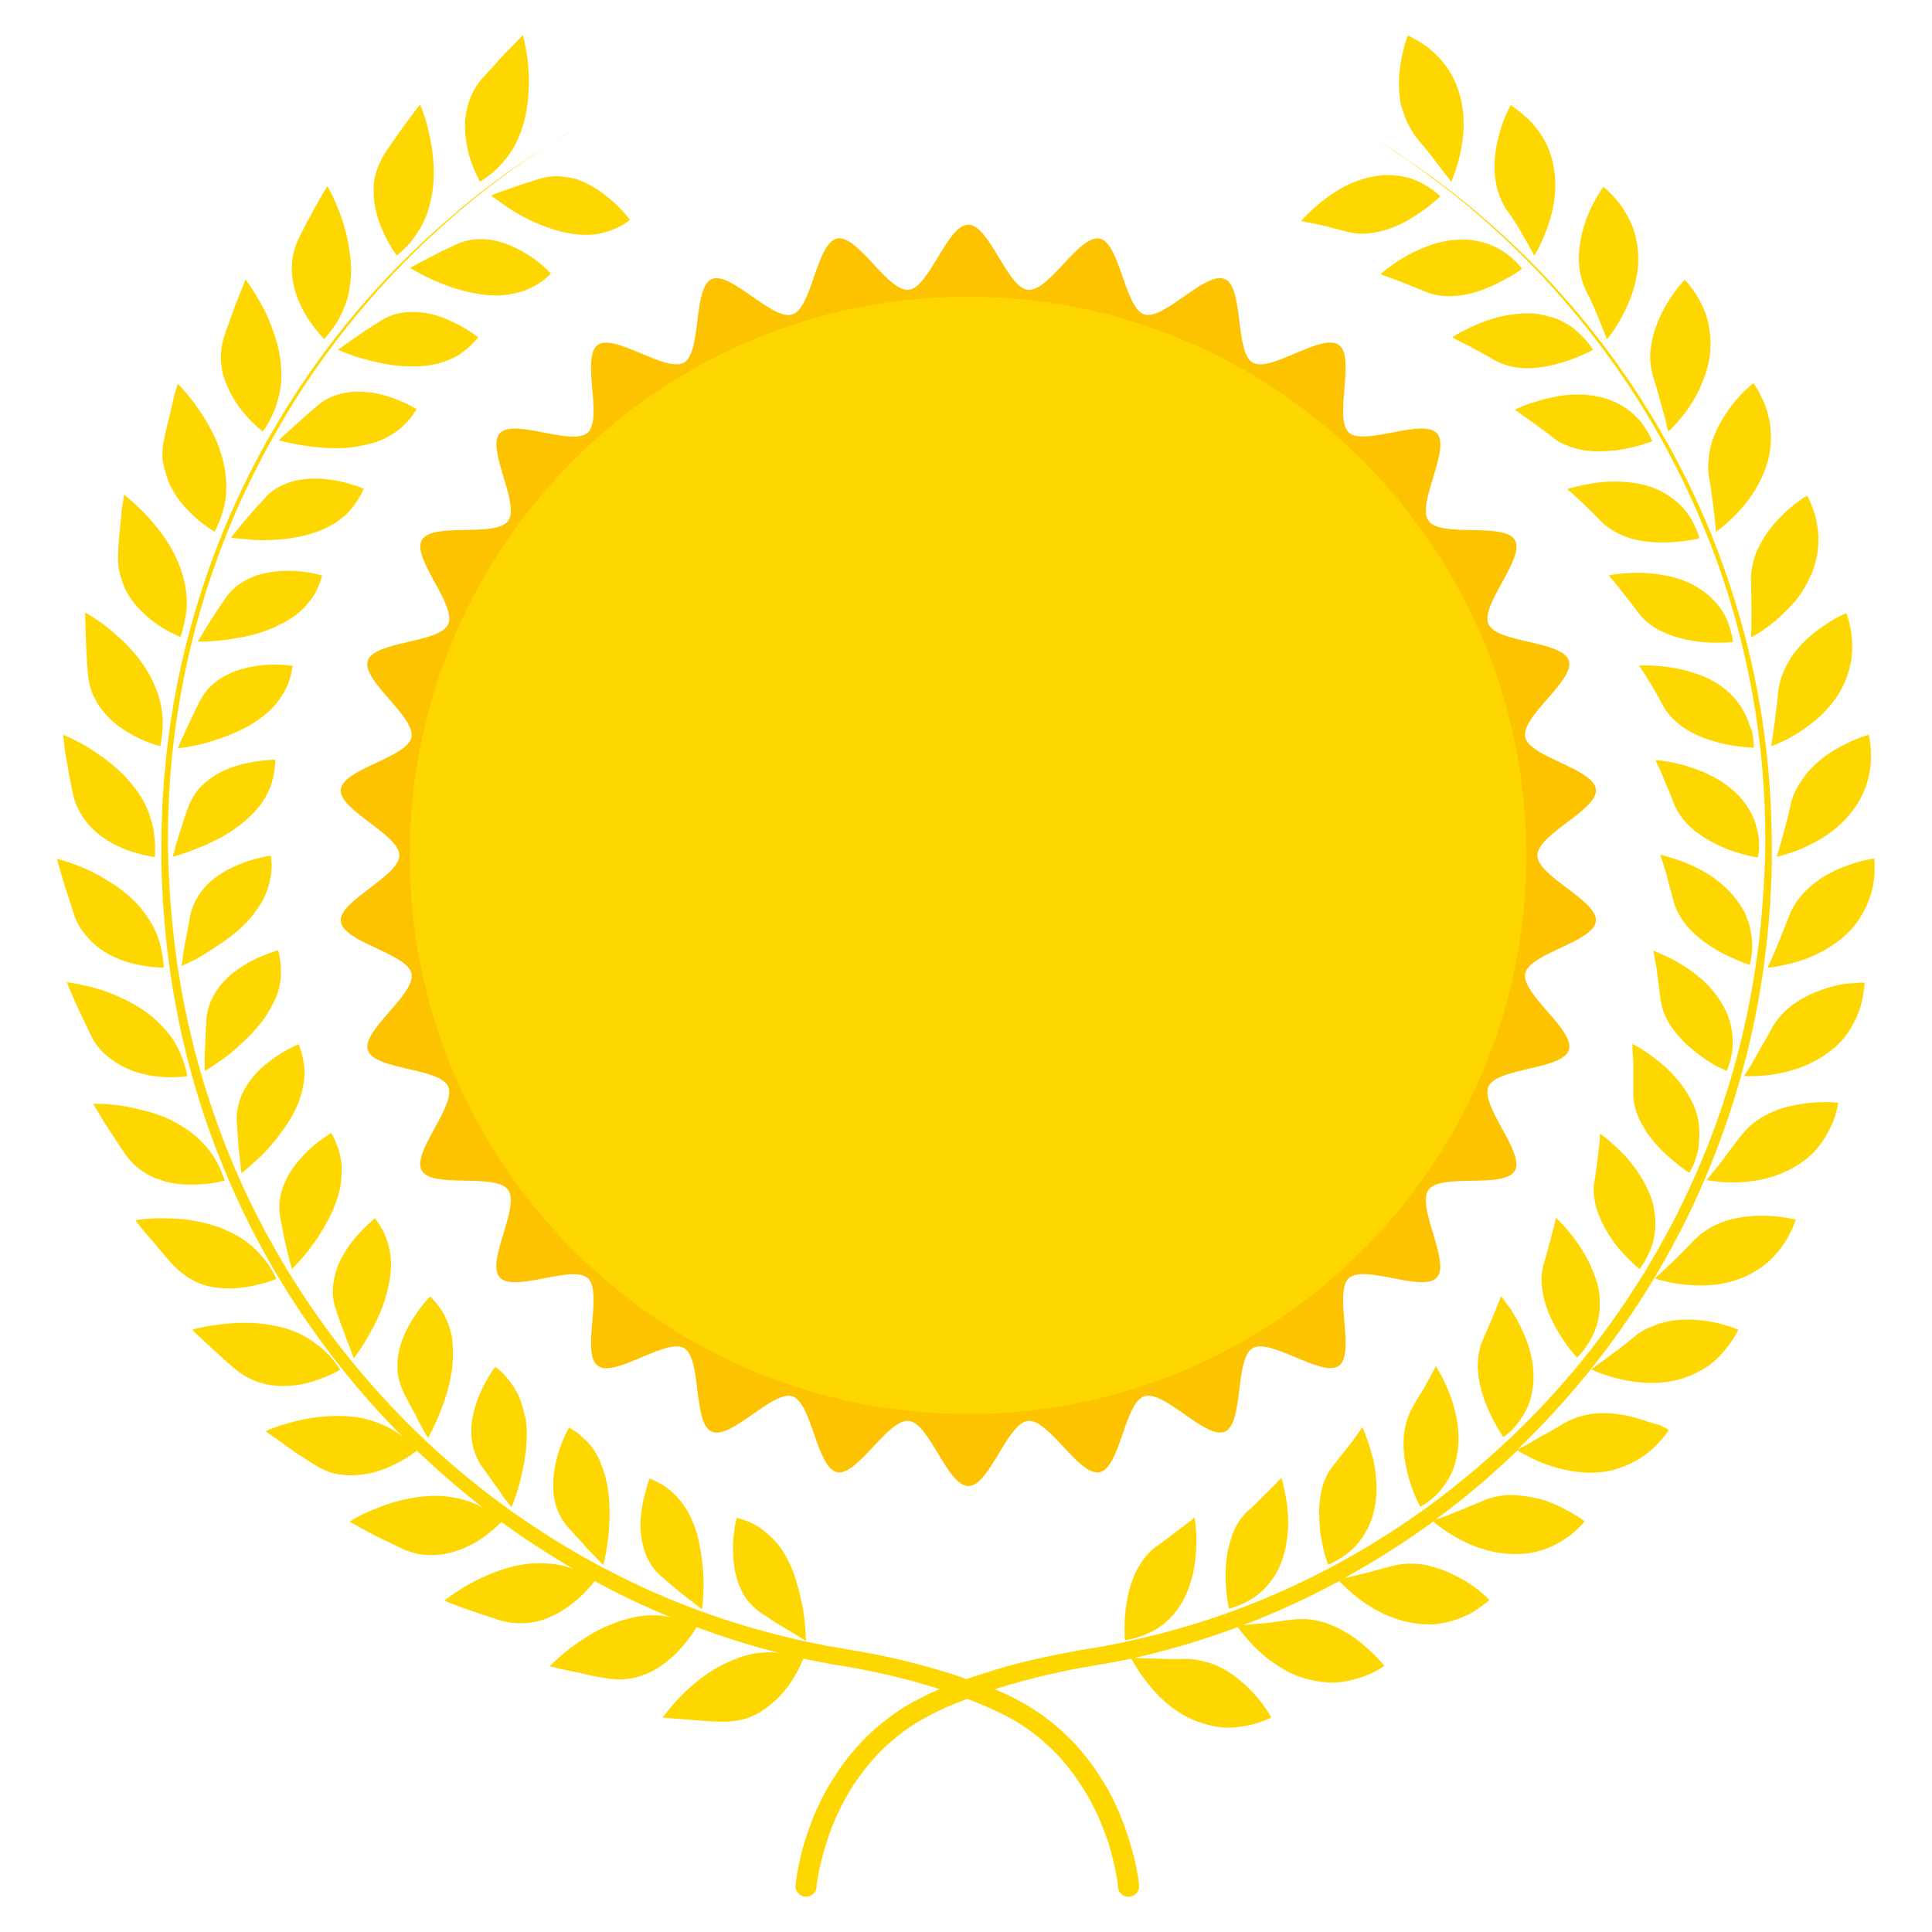
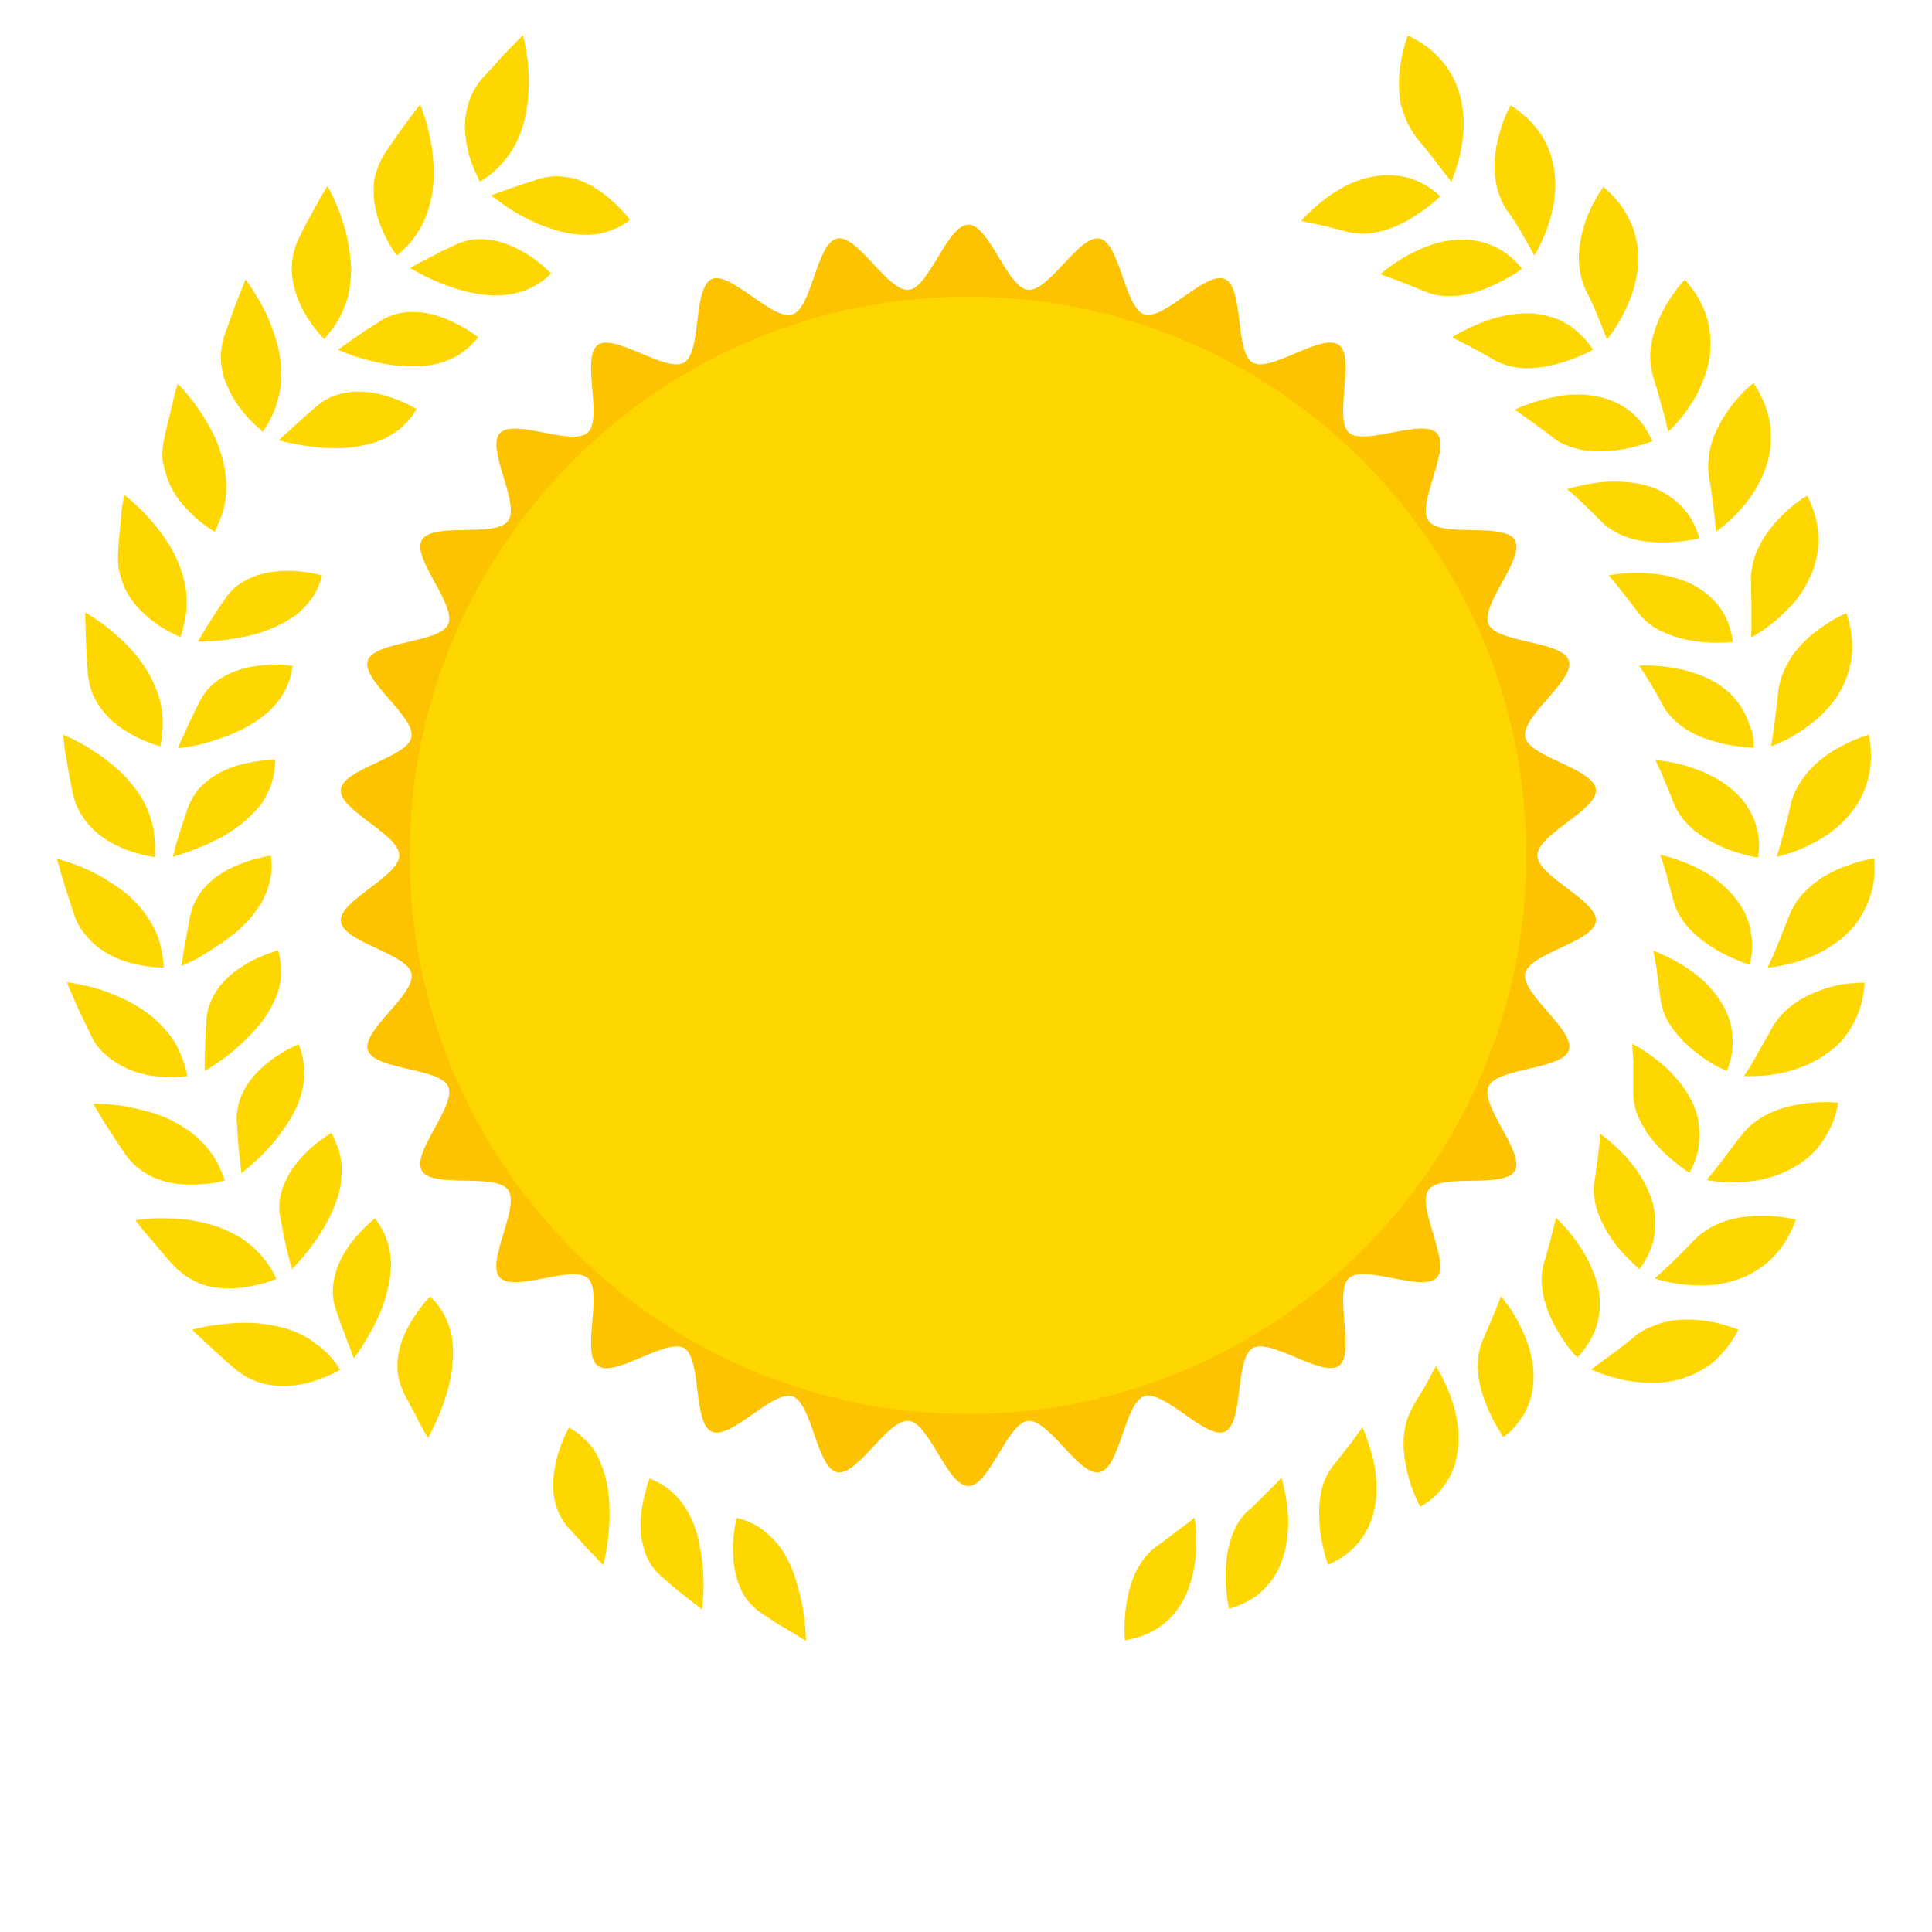
<svg xmlns="http://www.w3.org/2000/svg" data-bbox="23.809 14.734 762.124 780.489" height="1080" viewBox="0 0 810 810" width="1080" data-type="color">
  <g>
    <defs>
      <clipPath id="fff4e0d4-65a5-432b-923f-147dadd4676e">
-         <path d="M67 53h676v742.484H67Zm0 0" />
-       </clipPath>
+         </clipPath>
      <clipPath id="4f796c85-3568-4553-93eb-02d82ba9b8bc">
        <path d="M586 14.734h28V77h-28Zm0 0" />
      </clipPath>
      <clipPath id="aa637857-3b9a-494c-9892-97294481b603">
        <path d="M23.516 360H69v46H23.516Zm0 0" />
      </clipPath>
      <clipPath id="84a4e663-0cdb-4758-99ac-c09f4dfd5ae5">
        <path d="M194 14.734h28V77h-28Zm0 0" />
      </clipPath>
    </defs>
    <path d="M644.543 358.617c0-8.863 25.41-19.031 24.539-27.601-.871-8.864-27.879-13.512-29.621-21.942-1.887-8.715 20.91-23.824 18.297-32.105-2.758-8.426-30.059-7.266-33.688-15.254-3.629-7.992 15.535-27.75 11.035-35.305-4.355-7.555-30.93-.87-36.156-7.992-5.226-7.117 9.438-30.219 3.485-36.754-5.954-6.539-30.493 5.52-36.88-.293-6.534-5.809 2.903-31.523-4.21-36.754-7.117-5.23-28.606 11.766-36.157 7.406-7.55-4.355-3.628-31.523-11.617-35.011-7.984-3.633-25.554 17.433-33.828 14.82-8.277-2.762-10.164-30.074-18.734-31.816-8.567-1.746-21.2 22.37-30.055 21.5-8.71-.871-16.117-27.313-24.976-27.313-8.856 0-16.262 26.297-24.973 27.313-8.86.87-21.492-23.391-30.059-21.5-8.71 1.886-10.453 29.199-18.73 31.816-8.422 2.758-25.844-18.309-33.832-14.82-7.985 3.633-4.067 30.656-11.613 35.011-7.551 4.36-29.188-12.492-36.157-7.406-7.117 5.23 2.325 30.797-4.21 36.754-6.536 5.957-31.075-6.246-36.883.293-5.81 6.535 8.714 29.637 3.484 36.754-5.227 7.121-31.652.293-36.152 7.992-4.356 7.555 14.664 27.168 11.035 35.305-3.633 7.988-30.93 6.973-33.688 15.254-2.758 8.281 20.04 23.535 18.297 32.105-1.742 8.574-28.75 13.223-29.621 21.942-.871 8.714 24.54 18.738 24.54 27.601s-25.411 19.031-24.54 27.606c.871 8.859 27.879 13.511 29.621 21.937 1.887 8.715-20.91 23.824-18.297 32.106 2.758 8.425 30.055 7.265 33.688 15.254 3.629 7.992-15.54 27.75-11.035 35.304 4.355 7.555 30.925.871 36.152 7.992 5.23 7.118-9.438 30.22-3.484 36.754 5.953 6.54 30.492-5.52 36.882.293 6.536 5.809-2.906 31.528 4.211 36.754 7.114 5.23 28.606-11.765 36.157-7.406 7.546 4.355 3.628 31.523 11.613 35.012 7.988 3.632 25.555-17.434 33.832-14.82 8.277 2.761 10.164 30.074 18.73 31.82 8.567 1.742 21.2-22.375 30.059-21.504 8.71.87 16.117 27.312 24.973 27.312 8.859 0 16.265-26.297 24.976-27.312 8.856-.871 21.488 23.39 30.055 21.504 8.715-1.891 10.457-29.203 18.734-31.82 8.418-2.758 25.844 18.308 33.828 14.82 7.989-3.633 4.067-30.657 11.617-35.012 7.551-4.36 29.188 12.492 36.157 7.406 7.113-5.226-2.324-30.797 4.21-36.754 6.536-5.957 31.075 6.246 36.88-.293 5.808-6.535-8.711-29.636-3.485-36.754 5.227-7.12 31.656-.293 36.156-7.992 4.356-7.554-14.664-27.168-11.035-35.304 3.63-7.989 30.93-6.973 33.688-15.254 2.758-8.282-20.04-23.536-18.297-32.106 1.742-8.574 28.75-13.223 29.621-21.937.871-8.72-24.539-18.743-24.539-27.606Zm0 0" fill="#fdc300" data-color="1" />
    <path d="M500.648 636.398c-.289.145-.726.582-1.597 1.309-1.016.727-2.469 1.887-4.645 3.484-2.18 1.598-5.082 4.07-9.148 6.829-2.031 1.453-3.774 3.05-5.227 4.94a20.653 20.653 0 0 0-2.035 2.907c-.578 1.016-1.16 2.031-1.742 3.051-2.031 4.21-3.192 8.715-3.918 13.074-.727 4.215-.871 8.281-.871 11.043 0 2.906.144 4.649.144 4.649 4.5-.727 8.278-2.036 11.618-3.778a22.33 22.33 0 0 0 2.468-1.453c.723-.582 1.45-1.015 2.176-1.598 1.453-1.164 2.613-2.324 3.777-3.632 2.32-2.614 4.063-5.375 5.516-8.426 1.309-3.05 2.324-6.246 3.05-9.297 1.306-6.105 1.45-11.914 1.306-16.273-.145-4.36-.727-7.118-.727-7.118s.148 0-.145.29Zm0 0" fill="#ffd700" data-color="2" />
    <path d="m537.238 619.547-1.593 1.742-4.067 4.066c-1.015 1.02-2.18 2.18-3.484 3.489-1.309 1.308-2.907 2.906-4.793 4.504-3.63 3.34-5.953 7.554-7.262 12.058-1.45 4.36-2.031 9.153-2.176 13.367-.144 4.356.29 8.282.582 11.04.434 2.906.871 4.648.871 4.648 4.356-1.16 7.985-3.05 11.18-5.23 3.047-2.325 5.516-4.938 7.402-7.844 1.02-1.453 1.747-2.907 2.47-4.36a31.53 31.53 0 0 0 1.741-4.793c1.02-3.195 1.453-6.394 1.746-9.59.29-3.05.29-6.101 0-8.863-.148-2.758-.582-5.375-1.02-7.406-.726-4.07-1.597-6.828-1.597-6.828Zm0 0" fill="#ffd700" data-color="2" />
    <path d="M573.684 605.016c-1.305-4.067-2.465-6.68-2.465-6.68l-1.453 2.031c-.293.438-.871 1.164-1.309 1.89-.578.727-1.16 1.743-2.031 2.759-1.742 2.18-4.067 5.086-7.114 9.007-3.195 3.778-4.937 8.282-5.664 12.93-.144 1.164-.293 2.328-.437 3.488-.145 1.164-.145 2.325-.145 3.489 0 2.324.145 4.504.29 6.683.437 4.211 1.308 8.133 2.035 10.895.726 2.762 1.453 4.504 1.453 4.504a35.26 35.26 0 0 0 5.66-3.051c.871-.582 1.742-1.164 2.469-1.742.726-.582 1.453-1.309 2.18-1.89 2.757-2.614 4.788-5.665 6.386-8.716.727-1.453 1.309-3.199 1.89-4.797.434-1.597.872-3.34 1.16-4.937.583-3.344.583-6.54.434-9.59-.144-3.05-.578-6.101-1.16-8.863-.726-2.906-1.453-5.375-2.18-7.41Zm0 0" fill="#ffd700" data-color="2" />
    <path d="m602 572.766-1.16 2.18c-.582 1.015-1.453 2.757-2.762 5.081-.578 1.309-1.45 2.618-2.469 4.215-1.015 1.598-2.175 3.485-3.34 5.664-.578 1.02-1.16 2.18-1.593 3.344-.438 1.016-.871 2.18-1.164 3.34-.582 2.324-1.016 4.648-1.016 6.972-.144 2.329 0 4.653.29 6.977.292 2.324.726 4.504 1.163 6.535 1.016 4.215 2.32 7.848 3.485 10.461 1.16 2.617 2.03 4.215 2.03 4.215 1.888-1.164 3.778-2.324 5.227-3.633 1.598-1.308 2.907-2.762 4.067-4.36 2.324-3.05 4.066-6.1 5.082-9.44 2.035-6.684 2.035-13.512.87-19.614-1.16-6.25-3.339-11.625-5.226-15.547-1.886-3.922-3.484-6.39-3.484-6.39Zm0 0" fill="#ffd700" data-color="2" />
    <path d="m629.297 543.418-.871 2.324c-.434 1.16-1.16 2.906-2.176 5.375-.582 1.309-1.164 2.762-1.89 4.504-.727 1.742-1.598 3.633-2.614 5.957-1.016 2.324-1.598 4.649-1.887 6.973-.289 2.324-.433 4.648-.144 6.972.433 4.649 1.742 9.301 3.34 13.223a70.671 70.671 0 0 0 4.789 9.879c1.453 2.469 2.468 3.922 2.468 3.922.872-.727 1.743-1.453 2.614-2.035.726-.727 1.453-1.45 2.18-2.324a49.414 49.414 0 0 0 3.484-4.793c1.015-1.598 1.742-3.196 2.469-4.942a37.65 37.65 0 0 0 1.308-5.082c1.305-6.828.29-13.512-1.742-19.613-2.035-5.957-4.793-11.043-7.117-14.676-2.469-3.484-4.211-5.664-4.211-5.664Zm0 0" fill="#ffd700" data-color="2" />
    <g clip-path="url(#fff4e0d4-65a5-432b-923f-147dadd4676e)">
      <path d="M684.184 593.977c-4.356-1.02-9.149-1.747-14.086-1.454a34.239 34.239 0 0 0-7.551 1.309 32.66 32.66 0 0 0-7.402 3.195c-1.165.727-2.325 1.453-3.34 2.035-1.016.579-2.035 1.16-3.051 1.743-1.887 1.015-3.484 1.886-4.938 2.758-2.757 1.601-4.5 2.617-5.808 3.199-.871.433-1.305.726-1.742.87 10.457-10.023 20.328-20.777 29.62-32.253 19.75-24.406 36.446-51.867 48.934-81.211 12.489-29.348 20.91-60.293 24.977-91.383 1.015-7.703 1.742-15.547 2.32-23.246.149-1.89.149-3.922.293-5.812l.29-5.813c0-1.887.144-3.922.144-5.809v-5.812c0-15.254-.871-30.508-2.758-45.328-3.629-29.637-11.18-57.531-21.055-82.957-4.937-12.64-10.597-24.7-16.55-36.031-6.102-11.332-12.489-21.938-19.168-31.817-13.36-19.758-27.59-36.32-41.094-49.976-13.649-13.657-26.57-24.551-37.606-32.832-5.515-4.215-10.597-7.704-15.101-10.754-4.5-3.051-8.278-5.52-11.469-7.407-3.195-1.89-5.664-3.343-7.262-4.359-1.597-1.02-2.468-1.453-2.468-1.453s.87.434 2.468 1.453c1.598 1.016 4.067 2.469 7.262 4.36a474.004 474.004 0 0 1 11.469 7.554c4.504 3.05 9.437 6.68 14.957 10.895 11.035 8.425 23.812 19.324 37.316 33.125 13.504 13.8 27.442 30.507 40.656 50.265 6.536 9.883 12.922 20.489 18.73 31.82 5.954 11.333 11.325 23.391 16.263 36.028 9.73 25.281 16.843 53.176 20.328 82.668 1.742 14.672 2.468 29.637 2.324 44.89 0 1.891 0 3.778-.145 5.668-.144 1.887-.144 3.778-.289 5.665l-.148 2.906-.145 2.906c-.144 1.887-.289 3.777-.433 5.813-.582 7.699-1.453 15.398-2.469 22.953-4.355 30.656-12.777 61.308-25.555 90.074-12.632 28.765-29.332 55.789-48.933 79.617-19.602 23.824-42.254 44.602-66.211 61.742-23.961 17-49.227 30.367-74.344 39.953a323.814 323.814 0 0 1-37.316 11.77l-9.149 2.18c-1.453.289-3.05.582-4.5 1.015-1.453.293-3.05.582-4.504.871-1.453.293-3.047.582-4.5.875-1.453.29-3.05.434-4.5.727-2.906.433-5.953 1.015-8.86 1.598-5.952 1.015-11.616 2.324-17.276 3.628-5.664 1.309-11.036 2.907-16.266 4.504a794.132 794.132 0 0 0-9.293 3.051c-3.047-1.015-6.098-2.176-9.29-3.05-5.23-1.598-10.6-3.051-16.265-4.505-5.515-1.304-11.324-2.613-17.277-3.628-2.906-.582-5.953-1.02-8.86-1.598-1.449-.293-3.046-.438-4.5-.727-1.453-.293-3.046-.437-4.5-.875-1.453-.289-3.05-.578-4.503-.87-1.45-.29-3.047-.583-4.5-1.016-3.047-.582-6.098-1.454-9.149-2.18a323.814 323.814 0 0 1-37.316-11.77c-25.117-9.586-50.383-22.953-74.344-39.953-23.957-16.996-46.46-37.773-66.21-61.742-19.602-23.828-36.302-50.851-48.934-79.617-12.63-28.766-21.2-59.418-25.555-90.074-1.016-7.7-1.887-15.399-2.469-22.953-.144-1.891-.289-3.778-.433-5.813L71 370.676l-.148-2.906c-.145-1.887-.145-3.778-.29-5.665 0-1.89 0-3.777-.144-5.668-.145-15.253.582-30.218 2.324-44.89 3.485-29.348 10.598-57.242 20.328-82.668 4.79-12.637 10.309-24.695 16.262-36.027 5.953-11.332 12.195-21.942 18.73-31.82 13.067-19.759 27.153-36.466 40.657-50.266 13.504-13.801 26.281-24.7 37.316-33.125 5.52-4.215 10.457-7.844 14.957-10.895 4.356-3.05 8.278-5.523 11.469-7.555 3.195-1.89 5.52-3.488 7.262-4.359 1.597-1.02 2.468-1.453 2.468-1.453s-.87.434-2.468 1.453c-1.598 1.016-4.067 2.469-7.262 4.36-3.191 2.03-6.969 4.355-11.469 7.406-4.5 3.05-9.582 6.539-15.101 10.754-11.036 8.28-23.957 19.175-37.606 32.832-13.652 13.656-27.879 30.363-41.094 49.976-6.68 9.88-13.066 20.485-19.168 31.817-5.953 11.332-11.613 23.39-16.55 36.03-9.875 25.427-17.426 53.466-21.055 82.958-1.887 14.82-2.758 29.93-2.758 45.328v5.812c0 1.887.145 3.778.145 5.81l.289 5.812c.144 1.89.144 3.921.293 5.812.578 7.7 1.304 15.543 2.32 23.246 4.066 31.09 12.344 62.035 24.977 91.383 12.488 29.344 29.183 56.805 48.933 81.21 7.696 9.59 15.969 18.743 24.54 27.313-1.31-1.015-2.47-2.03-3.778-2.757-1.598-1.02-3.34-1.891-5.082-2.618-1.742-.726-3.34-1.453-5.082-1.886-6.824-2.035-14.086-2.035-20.473-1.453-6.39.582-12.344 2.18-16.554 3.484-4.211 1.309-6.825 2.617-6.825 2.617l2.469 1.742c1.309.871 3.195 2.18 5.953 4.215 1.453 1.016 3.05 2.18 4.938 3.485 2.035 1.308 4.21 2.761 6.824 4.359 2.613 1.598 5.082 2.906 7.695 3.633 2.613.726 5.227 1.015 7.844 1.015 5.082 0 9.871-1.015 13.937-2.613 4.067-1.598 7.551-3.488 10.02-5.086 2.176-1.453 3.484-2.469 3.773-2.613a384.899 384.899 0 0 0 27.735 23.969c-.871-.434-1.598-.871-2.469-1.305-3.484-1.598-7.113-2.617-10.746-3.2-6.969-1.16-14.227-.288-20.473 1.165-6.242 1.453-11.906 3.777-15.972 5.664-4.063 1.89-6.387 3.488-6.387 3.488l2.758 1.453c1.308.727 3.34 1.89 6.39 3.489 1.45.87 3.34 1.742 5.516 2.757 2.18 1.02 4.5 2.18 7.262 3.489 1.304.726 2.757 1.16 4.066 1.597 1.45.438 2.758.727 4.063.871a28.41 28.41 0 0 0 7.843.145 36.22 36.22 0 0 0 7.114-1.598c2.18-.726 4.355-1.742 6.39-2.758 3.918-2.035 6.969-4.504 9.145-6.394 1.597-1.453 2.762-2.469 3.195-2.906.29.144.582.437.871.582 9.586 6.972 19.313 13.222 29.188 19.03-.582-.144-1.164-.433-1.743-.581-3.632-1.16-7.406-1.742-11.035-1.742-1.89 0-3.632 0-5.375.144-1.742.149-3.484.438-5.082.727a68.88 68.88 0 0 0-9.726 2.906c-3.051 1.164-5.953 2.469-8.422 3.777-2.469 1.309-4.793 2.618-6.68 3.922-3.777 2.324-5.953 4.215-5.953 4.215l2.902 1.16c.727.293 1.598.582 2.762 1.02 1.16.433 2.465 1.015 4.063 1.453 3.195 1.16 7.55 2.613 13.359 4.504 5.809 1.742 11.328 1.597 16.262.433a24.455 24.455 0 0 0 3.484-1.16c1.164-.437 2.324-1.02 3.34-1.453 2.18-1.02 4.066-2.324 5.953-3.633 3.633-2.613 6.39-5.375 8.277-7.41a42.91 42.91 0 0 0 2.614-3.195 306.767 306.767 0 0 0 32.09 15.254c-.434-.145-.872-.145-1.305-.29-3.777-.726-7.55-.726-11.035-.292-1.743.148-3.485.582-5.23 1.02-1.743.433-3.337.87-4.934 1.452a75.059 75.059 0 0 0-9.149 4.067c-2.906 1.597-5.52 3.34-7.84 4.941a82.297 82.297 0 0 0-6.101 4.649c-3.34 2.906-5.371 4.937-5.371 4.937l3.05.727c1.45.437 3.774.87 7.114 1.597 1.742.293 3.629.727 5.953 1.309 2.324.437 4.937 1.016 7.984 1.453 6.102 1.016 11.473.145 16.121-1.742 4.79-1.89 8.711-4.942 11.907-7.848 3.191-3.05 5.515-6.101 7.257-8.426 1.164-1.597 1.887-2.906 2.18-3.484 10.89 4.066 21.926 7.555 32.668 10.313.582.144 1.309.293 1.89.437-.726 0-1.452-.144-2.179-.144h-2.902c-.871 0-1.891.144-2.762.144-1.887.145-3.629.582-5.371 1.016-3.485.87-6.824 2.324-9.875 3.777-3.047 1.453-5.953 3.344-8.567 5.23-5.226 3.778-9.582 8.137-12.488 11.477-2.902 3.344-4.644 5.668-4.644 5.668h.433c.438 0 1.164.145 2.762.29 1.598.144 3.918.292 7.258.581 3.484.29 7.988.727 14.23.871 3.051.145 5.953-.289 8.567-.87 1.308-.29 2.613-.727 3.777-1.165 1.16-.578 2.32-1.16 3.484-1.742 4.356-2.613 7.985-5.957 10.743-9.297 2.761-3.344 4.648-6.828 5.957-9.3 1.015-2.032 1.593-3.63 1.886-4.067.578.144 1.305.289 1.887.437 1.598.29 3.05.578 4.645.871 1.597.29 3.05.582 4.503.871 1.45.29 3.047.583 4.5.727 3.051.582 5.954 1.016 8.86 1.598 5.805 1.164 11.324 2.324 16.84 3.777 5.375 1.309 10.746 2.906 15.828 4.504h.144c-2.902 1.164-5.66 2.469-8.422 3.922-4.5 2.324-8.71 4.797-12.484 7.7-3.777 2.76-7.262 5.812-10.312 8.862a98.734 98.734 0 0 0-8.274 9.446c-2.469 3.195-4.504 6.39-6.39 9.441a78.447 78.447 0 0 0-4.793 9.008c-1.45 2.906-2.614 5.668-3.485 8.281-2.031 5.23-3.34 9.735-4.21 13.512-.872 3.777-1.45 6.683-1.743 8.719-.144 1.015-.289 1.742-.289 2.324 0 .578-.145.87-.145.87-.293 2.47 1.598 4.65 3.918 4.938 2.47.293 4.649-1.597 4.938-3.921v-.727c0-.434.144-1.16.293-2.035.289-1.742.723-4.504 1.594-7.988.875-3.489 2.035-7.7 3.777-12.497a97.075 97.075 0 0 1 7.55-15.98c1.598-2.906 3.63-5.813 5.81-8.715 2.175-2.906 4.644-5.812 7.402-8.719 2.761-2.761 5.957-5.52 9.293-8.136 3.488-2.614 7.261-4.938 11.328-7.118 4.066-2.18 8.566-4.214 13.21-5.957 1.02-.437 1.891-.726 2.907-1.164 1.016.438 2.031.727 2.902 1.164 4.649 1.887 9.149 3.778 13.215 5.957 4.067 2.036 7.84 4.504 11.324 7.118 3.485 2.617 6.536 5.375 9.293 8.136 2.762 2.762 5.227 5.813 7.407 8.72 2.18 2.901 4.066 5.808 5.808 8.714a97.075 97.075 0 0 1 7.551 15.98 81.57 81.57 0 0 1 3.773 12.497 83.935 83.935 0 0 1 1.598 7.988c.145.875.29 1.601.29 2.035v.727c.292 2.468 2.468 4.214 4.937 3.921 2.468-.289 4.21-2.468 3.921-4.937 0 0 0-.293-.144-.871 0-.582-.145-1.309-.293-2.324-.29-2.036-.871-4.942-1.742-8.72-1.016-3.777-2.32-8.28-4.211-13.51a171.87 171.87 0 0 0-3.485-8.282c-1.304-2.906-3.046-5.957-4.789-9.008-1.89-3.05-3.921-6.246-6.39-9.441-2.469-3.2-5.082-6.395-8.278-9.446a88.687 88.687 0 0 0-10.308-8.863 95.453 95.453 0 0 0-12.488-7.7c-2.758-1.452-5.516-2.612-8.422-3.921h.148c5.082-1.598 10.309-3.05 15.824-4.504 5.375-1.309 11.036-2.613 16.844-3.777 2.906-.582 5.809-1.016 8.86-1.598 1.449-.289 3.046-.582 4.5-.726 1.453-.29 3.05-.583 4.5-.872 1.597-.293 3.05-.582 4.648-.87.726-.15 1.305-.294 2.031-.438.438.87 1.598 3.05 3.485 5.812 2.468 3.633 6.101 8.426 11.035 12.64a43.532 43.532 0 0 0 8.422 5.81c3.05 1.597 6.535 2.906 10.308 3.777 1.89.437 3.778.726 5.809.871 2.035.148 4.066 0 6.246-.29a51.538 51.538 0 0 0 6.531-1.308c2.18-.726 4.504-1.453 6.824-2.613 0 0-.87-1.598-2.465-3.922-1.597-2.324-4.066-5.523-7.261-8.574-3.196-3.05-6.969-6.246-11.473-8.426a27.576 27.576 0 0 0-7.113-2.613c-2.469-.727-5.227-1.02-7.985-1.02-2.906 0-5.23.145-7.406 0-2.18 0-4.066-.144-5.664-.144-3.195-.145-5.226-.145-6.68-.29h-1.304c.433-.144.87-.144 1.304-.292 3.051-.727 6.247-1.453 9.293-2.324 10.747-2.758 21.782-6.247 32.672-10.313.582.871 2.032 2.758 4.067 5.082 2.902 3.344 7.113 7.555 12.633 11.043a57.004 57.004 0 0 0 4.355 2.613c1.45.727 3.047 1.453 4.79 2.035 3.339 1.165 6.972 2.036 10.745 2.325 3.922.437 7.84 0 12.05-1.16 4.212-1.02 8.567-2.762 12.778-5.668 0 0-1.015-1.454-3.047-3.485-2.035-2.035-4.793-4.797-8.277-7.41-3.484-2.617-7.84-5.23-12.488-6.828-2.324-.871-4.79-1.453-7.406-1.746-1.305-.145-2.614-.145-3.918-.145-1.309 0-2.758.145-4.211.293-5.664.727-9.73 1.45-12.922 1.598-3.196.289-5.23.434-6.68.578h-.144c1.015-.434 2.03-.871 3.19-1.16 12.345-4.942 24.833-10.606 37.028-17.29.727.872 2.324 2.47 4.649 4.505 3.34 2.906 8.129 6.539 14.082 9.297 5.953 2.761 12.922 4.648 20.62 4.359 3.774-.29 7.696-1.16 11.759-2.762 2.035-.87 4.066-1.742 5.953-3.05 2.035-1.305 3.922-2.758 5.957-4.356 0 0-1.309-1.309-3.488-3.2-2.176-1.886-5.372-4.21-9.293-6.245a62.07 62.07 0 0 0-6.243-2.907c-2.175-.87-4.644-1.597-6.968-2.18-2.47-.577-4.938-.726-7.551-.726-2.613 0-5.227.438-7.988 1.164-5.516 1.453-9.582 2.614-12.63 3.34-3.05.727-5.081 1.164-6.534 1.453-.145 0-.145 0-.293.145 12.343-6.828 24.687-14.528 36.449-23.098.289-.293.578-.437.87-.726.723.726 2.614 2.18 5.372 4.066 1.887 1.164 4.066 2.617 6.68 3.922 1.304.582 2.613 1.308 4.066 1.89 1.45.582 2.902 1.165 4.5 1.598a42.398 42.398 0 0 0 10.02 2.035c1.742.145 3.628.29 5.37.145.872 0 1.887-.145 2.758-.145.872-.144 1.891-.293 2.762-.437a35.945 35.945 0 0 0 11.324-4.211c1.887-1.02 3.774-2.324 5.52-3.778 1.742-1.453 3.629-3.199 5.226-5.085 0 0-1.453-1.164-3.921-2.618-2.47-1.449-5.953-3.484-10.02-5.082-2.031-.87-4.21-1.597-6.531-2.035-2.324-.582-4.649-.87-7.262-1.164-5.082-.433-10.308.149-15.39 2.473a889.184 889.184 0 0 1-12.051 4.937c-.727.293-1.453.582-2.035.871-.582.293-1.16.438-1.743.582-1.015.438-1.886.727-2.468.871-.434.149-.727.293-1.016.293 11.906-8.718 23.379-18.453 34.266-28.914.582.438 2.761 1.746 6.101 3.344 4.063 2.035 9.438 4.067 15.969 5.23 6.39 1.16 13.797 1.31 21.055-1.308 3.632-1.309 7.261-3.05 10.746-5.664a46.205 46.205 0 0 0 9.582-10.172s-1.598-.871-4.211-2.18c-3.34-.726-7.113-2.18-11.324-3.34Zm0 0" fill="#ffd700" data-color="2" />
    </g>
    <path d="M666.324 529.469c-2.758-5.664-6.242-10.313-9.004-13.657-2.902-3.34-4.937-5.23-4.937-5.23l-.578 2.324c-.293 1.164-.727 2.907-1.453 5.668-.727 2.614-1.598 6.39-3.051 11.043-.723 2.324-1.016 4.793-1.016 7.117 0 1.16.145 2.325.293 3.489.145 1.16.29 2.324.578 3.484 1.016 4.504 2.907 8.863 4.938 12.64 2.031 3.778 4.355 6.973 6.097 9.298 1.743 2.324 3.051 3.488 3.051 3.488 3.196-3.196 5.371-6.684 6.969-10.172.437-.871.726-1.742 1.016-2.613.293-.871.437-1.743.726-2.618.438-1.742.582-3.484.727-5.226.144-3.488-.145-6.832-.871-10.027-1.016-3.051-2.18-6.247-3.485-9.008Zm0 0" fill="#ffd700" data-color="2" />
    <path d="M719.613 554.605c-1.886-.437-3.922-.726-6.097-1.02-4.356-.433-9.293-.577-14.23.438-2.47.434-4.794 1.309-7.263 2.325-2.468 1.015-4.789 2.324-6.968 4.215-2.18 1.742-4.067 3.34-5.809 4.648-1.742 1.305-3.195 2.324-4.5 3.34-2.613 1.89-4.21 3.05-5.371 3.922-1.164.87-1.746 1.308-2.035 1.453l-.29.144s2.614 1.309 6.68 2.617c4.211 1.31 9.872 2.762 16.407 3.051 3.195.145 6.68 0 10.164-.582s6.969-1.742 10.453-3.34a57.4 57.4 0 0 0 5.082-2.906c1.742-1.164 3.195-2.469 4.793-4.07 1.453-1.45 2.902-3.195 4.355-5.082 1.309-1.89 2.758-3.922 3.778-6.25 0 0-1.598-.723-4.356-1.598-1.308-.433-3.05-.87-4.793-1.305Zm0 0" fill="#ffd700" data-color="2" />
    <path d="M683.895 528.89c2.03 2.032 3.484 3.196 3.484 3.196 2.613-3.633 4.5-7.266 5.516-10.899a30.37 30.37 0 0 0 1.015-10.75c-.144-1.742-.433-3.34-.722-5.085-.438-1.598-.872-3.196-1.598-4.793-1.164-3.051-2.762-5.957-4.504-8.57-1.742-2.618-3.629-4.942-5.371-6.977-1.887-2.032-3.774-3.778-5.371-5.227-3.196-2.906-5.52-4.504-5.52-4.504l-.144 2.469c0 .582-.145 1.309-.145 2.324a80.78 80.78 0 0 0-.437 3.488c-.145 1.305-.434 2.903-.578 4.793a69.32 69.32 0 0 0-.438 3.051c-.144 1.016-.289 2.18-.582 3.489-.871 4.793 0 9.585 1.598 13.945 1.597 4.36 4.066 8.426 6.535 11.914a61.38 61.38 0 0 0 7.262 8.137Zm0 0" fill="#ffd700" data-color="2" />
    <path d="M737.184 509.71c-4.36.145-9.293.728-14.086 2.325-4.793 1.598-9.149 4.215-13.215 8.281-7.84 8.282-12.051 11.914-14.082 13.805l-2.035 1.887s2.613.87 6.972 1.742c4.356.871 10.309 1.453 16.84 1.02 1.598-.149 3.34-.293 4.938-.727a37.65 37.65 0 0 0 5.082-1.309c3.34-1.015 6.68-2.613 9.875-4.793 3.34-2.035 6.097-4.796 8.855-8.28 1.309-1.747 2.613-3.634 3.633-5.669.578-1.015 1.16-2.035 1.598-3.195.433-1.164.87-2.324 1.304-3.488 0 0-1.742-.434-4.644-.872-2.762-.433-6.68-.87-11.035-.726Zm0 0" fill="#ffd700" data-color="2" />
    <path d="M704.512 489.082c2.324 1.742 3.773 2.613 3.773 2.613 1.164-2.03 2.035-3.922 2.617-5.808.29-1.02.578-1.89.871-2.907.145-1.02.434-1.89.434-2.906.438-3.777.29-7.41-.289-10.75-.293-1.746-.871-3.344-1.453-4.941-.582-1.598-1.309-3.051-2.18-4.504-1.594-2.906-3.484-5.52-5.515-7.844-2.032-2.324-4.211-4.504-6.391-6.246-2.176-1.746-4.211-3.344-5.953-4.504-3.63-2.473-6.098-3.633-6.098-3.633l.145 2.47c0 .581 0 1.308.148 2.323 0 1.016.145 2.18.145 3.489v11.476c-.145 4.938 1.16 9.442 3.484 13.656a1036.5 1036.5 0 0 0 1.742 3.051c.582 1.016 1.305 1.89 2.031 2.762 1.309 1.887 2.907 3.484 4.356 5.082 2.906 2.906 5.953 5.379 8.133 7.121Zm0 0" fill="#ffd700" data-color="2" />
    <path d="M754.75 462.93c-2.176.293-4.355.87-6.68 1.453-2.32.726-4.644 1.597-6.824 2.617-2.176 1.16-4.355 2.469-6.387 4.066-2.035 1.598-3.777 3.633-5.52 5.813-3.484 4.504-5.952 7.988-7.839 10.46-2.031 2.47-3.34 4.067-4.21 5.227l-1.743 2.18s2.758.582 7.113.875c4.36.29 10.457.145 16.844-1.308 6.246-1.454 13.07-4.36 18.879-9.301 2.902-2.469 5.37-5.664 7.55-9.442 1.016-1.89 2.176-3.922 2.903-6.101.726-2.18 1.453-4.504 1.887-7.121 0 0-1.743-.29-4.645-.29-3.05 0-6.973.145-11.328.872Zm0 0" fill="#ffd700" data-color="2" />
    <path d="M723.969 448.984c.87-2.035 1.453-4.214 1.886-6.101.438-2.035.582-3.926.582-5.813 0-3.777-.582-7.41-1.742-10.605-2.468-6.54-6.824-11.914-11.328-15.98-4.789-4.215-9.87-7.122-13.648-9.008-3.918-1.891-6.532-2.907-6.532-2.907l.434 2.47c.145 1.163.582 3.05 1.016 5.812.293 2.761.87 6.39 1.453 11.332.289 2.468.87 4.793 1.742 6.972a25.544 25.544 0 0 0 3.484 6.102c1.309 1.89 2.907 3.633 4.504 5.375 1.594 1.601 3.34 3.05 4.934 4.36 3.34 2.616 6.68 4.796 9.148 6.1a71.882 71.882 0 0 0 4.067 1.891Zm0 0" fill="#ffd700" data-color="2" />
    <path d="M765.934 414.262c-8.278 2.613-18.153 7.41-23.38 17.433-2.757 4.938-4.937 8.57-6.39 11.332-.723 1.309-1.45 2.47-2.031 3.485-.582.875-1.016 1.746-1.453 2.328l-1.45 2.324s2.903.145 7.258-.148c2.18-.145 4.793-.434 7.551-1.016 1.453-.29 2.906-.582 4.356-1.016 1.453-.437 3.05-.87 4.503-1.453a53.519 53.519 0 0 0 9.145-4.504c1.453-1.02 2.906-2.035 4.355-3.195 1.454-1.164 2.762-2.473 4.067-3.926a38.268 38.268 0 0 0 6.246-10.312c.434-1.02.871-2.035 1.16-3.051.29-1.02.582-2.18.871-3.344.438-2.324.871-4.648 1.016-7.262 0 0-1.742 0-4.645.29-3.05 0-6.968.726-11.18 2.035Zm0 0" fill="#ffd700" data-color="2" />
    <path d="M733.55 404.527c.583-2.18.872-4.359 1.02-6.394.145-2.031 0-4.067-.293-5.953-.289-1.89-.582-3.633-1.16-5.38-.582-1.741-1.164-3.34-2.035-4.937-3.34-6.101-8.273-10.898-13.355-14.383-5.23-3.488-10.747-5.812-14.813-7.12-4.066-1.454-6.824-2.032-6.824-2.032l.726 2.324c.434 1.16.871 2.907 1.743 5.52.726 2.617 1.597 6.246 2.902 11.043.293 1.16.726 2.324 1.164 3.484.434 1.164 1.016 2.18 1.598 3.2 1.16 2.03 2.613 3.921 4.21 5.663 1.598 1.743 3.34 3.196 5.227 4.649.871.726 1.887 1.309 2.758 2.035.871.582 1.887 1.16 2.758 1.742 3.633 2.18 7.261 3.778 9.875 4.797 2.758 1.305 4.5 1.742 4.5 1.742Zm0 0" fill="#ffd700" data-color="2" />
    <path d="M785.824 359.926s-1.742.289-4.644.87a76.56 76.56 0 0 0-10.602 3.634c-2.031.87-4.066 2.03-6.098 3.195a20.882 20.882 0 0 0-2.906 2.035c-1.015.727-2.031 1.453-2.902 2.324-3.774 3.34-6.969 7.41-8.856 12.786-4.21 10.605-6.246 15.687-7.55 18.304l-1.164 2.613s2.906-.144 7.117-1.16c4.355-.87 10.164-2.617 15.824-5.668 2.906-1.597 5.664-3.484 8.422-5.664 2.613-2.324 5.375-5.086 7.262-8.28 2.03-3.196 3.773-6.83 4.937-11.044.29-1.016.578-2.18.727-3.195.144-1.16.289-2.18.433-3.34a63.32 63.32 0 0 0 0-7.41Zm0 0" fill="#ffd700" data-color="2" />
    <path d="M737.473 352.805c-.145-2.032-.438-3.922-1.016-5.809-.437-1.89-1.016-3.633-1.887-5.23-.726-1.598-1.746-3.196-2.617-4.504-2.031-2.907-4.355-5.23-6.969-7.266-2.613-2.035-5.37-3.777-8.277-5.086-2.758-1.45-5.66-2.469-8.273-3.34-2.614-.87-5.082-1.453-7.262-1.886-4.211-.875-7.113-1.02-7.113-1.02l1.015 2.18c.29.582.582 1.308 1.016 2.18.437.87.87 1.886 1.308 3.195 1.016 2.469 2.614 5.957 4.356 10.605.871 2.324 2.176 4.36 3.629 6.246 1.453 1.89 3.05 3.489 4.937 5.086 3.63 2.906 7.84 5.23 11.762 6.973 3.918 1.746 7.695 2.762 10.453 3.488 2.758.727 4.5.871 4.5.871.438-2.613.582-4.648.438-6.683Zm0 0" fill="#ffd700" data-color="2" />
    <path d="M757.945 323.75a39.736 39.736 0 0 0-4.355 6.246c-1.309 2.324-2.324 4.797-2.903 7.555-.292 1.308-.582 2.617-.87 3.922-.294 1.164-.583 2.324-.876 3.343-.578 2.032-1.015 3.922-1.449 5.375-.437 1.454-.726 2.762-1.015 3.778-.293 1.015-.582 1.886-.727 2.613l-.871 2.617s2.758-.582 6.969-2.035a65.064 65.064 0 0 0 7.113-3.05c2.613-1.31 5.226-2.762 7.844-4.65 5.226-3.776 10.453-9.007 13.793-15.835.87-1.742 1.597-3.488 2.175-5.52a37.528 37.528 0 0 0 1.309-6.101c.582-4.215.438-9.008-.582-13.95 0 0-1.742.438-4.355 1.454-2.614 1.015-6.243 2.761-10.02 4.941-4.063 2.469-7.984 5.52-11.18 9.297Zm0 0" fill="#ffd700" data-color="2" />
    <path d="M732.68 301.668c-.727-1.746-1.598-3.344-2.47-4.941-1.015-1.454-2.03-2.907-3.19-4.211-2.325-2.618-4.938-4.653-7.844-6.395a39.377 39.377 0 0 0-8.856-3.922c-2.906-1.015-5.953-1.742-8.566-2.18-2.762-.437-5.227-.726-7.406-.87-4.356-.294-7.114-.145-7.114-.145l1.305 2.031c.727 1.02 1.598 2.617 3.05 4.942 1.45 2.324 3.34 5.52 5.661 9.878 1.164 2.18 2.762 4.067 4.36 5.665 1.593 1.601 3.484 3.054 5.515 4.359 3.922 2.473 8.422 4.07 12.633 5.23 4.066 1.164 7.984 1.743 10.89 2.036 2.903.289 4.645.289 4.645.289 0-2.325-.29-4.36-.578-6.391a82.324 82.324 0 0 1-2.035-5.375Zm0 0" fill="#ffd700" data-color="2" />
    <path d="M750.832 275.805c-2.613 4.215-4.793 9.007-5.375 14.675-1.16 11.332-2.031 16.852-2.469 19.614l-.433 2.758s2.758-.872 6.68-2.903c1.886-1.02 4.21-2.324 6.535-3.926a76.828 76.828 0 0 0 7.257-5.664 49.754 49.754 0 0 0 6.68-7.699c2.031-2.906 3.773-6.25 4.938-9.879 1.16-3.633 2.03-7.703 1.886-11.914 0-4.36-.726-9.008-2.468-13.8 0 0-1.743.726-4.211 2.03-2.47 1.454-5.809 3.489-9.293 6.25-3.63 2.903-7.114 6.391-9.727 10.458Zm0 0" fill="#ffd700" data-color="2" />
    <path d="M722.809 257.355c-1.02-1.597-2.036-3.195-3.196-4.503-1.164-1.309-2.468-2.614-3.777-3.633a34.748 34.748 0 0 0-8.566-5.23c-3.047-1.305-6.243-2.18-9.293-2.759-3.047-.582-6.098-.875-8.856-1.02-2.758-.144-5.375 0-7.55.145-4.356.293-7.118.875-7.118.875l1.598 1.887c.437.438.87 1.016 1.453 1.742.582.727 1.308 1.602 2.18 2.762 1.742 2.18 4.062 5.086 6.968 9.008 1.453 2.035 3.196 3.633 5.082 5.086a25.463 25.463 0 0 0 6.098 3.484c2.18 1.02 4.356 1.746 6.535 2.324a51.459 51.459 0 0 0 6.535 1.309c4.211.582 8.13.727 11.035.582 2.903 0 4.645-.289 4.645-.289-.289-2.18-.871-4.36-1.453-6.25-.578-2.031-1.45-3.777-2.32-5.52Zm0 0" fill="#ffd700" data-color="2" />
    <path d="M734.86 236.578c-.583 2.617-.872 5.23-.727 8.137.289 11.332.144 16.855.144 19.758l-.144 2.761s2.613-1.308 6.097-3.777c1.743-1.309 3.922-2.906 5.954-4.793 1.015-1.02 2.18-2.035 3.195-3.05 1.016-1.165 2.18-2.325 3.195-3.489 2.031-2.469 3.918-5.375 5.516-8.57.726-1.598 1.597-3.2 2.18-4.942.582-1.742 1.015-3.484 1.453-5.375a37.11 37.11 0 0 0 .289-12.058c-.582-4.215-1.887-8.715-4.356-13.368 0 0-1.597.875-3.922 2.618-2.324 1.742-5.37 4.21-8.277 7.41-3.047 3.195-5.953 7.117-8.129 11.62-1.164 2.18-1.887 4.505-2.469 7.118Zm0 0" fill="#ffd700" data-color="2" />
    <path d="M707.125 214.79c-1.16-1.454-2.324-2.907-3.773-4.071-1.309-1.16-2.762-2.18-4.211-3.196-2.907-1.89-5.953-3.195-9.293-4.066-3.196-.875-6.391-1.309-9.586-1.453-6.242-.438-12.051.434-16.262 1.305-4.21.875-6.969 1.746-6.969 1.746l1.887 1.597c.871.871 2.324 2.036 4.21 3.922 1.017 1.016 2.18 2.035 3.485 3.34.727.727 1.453 1.309 2.18 2.18.727.726 1.598 1.597 2.469 2.472 1.742 1.743 3.629 3.196 5.808 4.356 2.032 1.164 4.211 2.035 6.387 2.762 4.5 1.308 9.293 1.742 13.504 1.742 4.355 0 8.133-.434 11.035-.871 2.758-.434 4.5-.871 4.5-.871-.578-2.18-1.45-4.215-2.32-5.957-.871-1.743-1.89-3.485-3.051-4.938Zm0 0" fill="#ffd700" data-color="2" />
    <path d="M716.563 200.55c.292 1.454.437 2.759.726 3.923.145 1.16.29 2.324.438 3.488.289 2.176.578 3.922.722 5.52.438 3.05.582 5.23.727 6.683l.293 2.758s2.32-1.598 5.66-4.649c3.195-2.906 7.406-7.41 10.746-12.93 3.34-5.519 6.242-12.347 6.535-20.046.145-1.89 0-3.926-.144-5.957-.149-2.035-.582-4.07-1.164-6.102-.579-2.035-1.305-4.215-2.325-6.25-1.015-2.18-2.175-4.21-3.629-6.39 0 0-1.453 1.16-3.484 3.05-2.031 2.036-4.793 4.938-7.258 8.57-2.468 3.634-4.937 7.848-6.535 12.641-.726 2.325-1.308 4.793-1.453 7.41-.434 2.907-.29 5.52.144 8.282Zm0 0" fill="#ffd700" data-color="2" />
    <path d="M685.926 174.688c-1.305-1.305-2.758-2.47-4.211-3.485-1.453-1.016-3.05-1.89-4.645-2.617-6.246-2.902-13.215-3.484-19.312-3.05-1.598.148-3.051.292-4.504.581-1.45.293-2.902.582-4.211.871-2.758.582-5.082 1.453-7.258 2.035-4.066 1.454-6.68 2.762-6.68 2.762l2.032 1.453c2.035 1.45 6.101 4.211 13.941 10.168 1.887 1.598 4.067 2.762 6.242 3.489 2.18.87 4.504 1.453 6.68 1.886 4.648.727 9.438.438 13.648 0 4.211-.582 7.989-1.453 10.747-2.324 2.757-.871 4.355-1.453 4.355-1.453a35.12 35.12 0 0 0-3.047-5.664c-1.164-1.89-2.469-3.344-3.777-4.653Zm0 0" fill="#ffd700" data-color="2" />
    <path d="M693.477 159.29c1.742 5.374 2.757 9.589 3.628 12.495.438 1.598.727 2.758 1.016 3.778.293 1.015.438 1.886.582 2.613l.727 2.762s2.18-1.891 4.937-5.231c1.453-1.742 3.047-3.777 4.5-6.102 1.598-2.324 3.051-5.085 4.356-8.136 1.308-3.051 2.468-6.246 3.195-9.735.727-3.488.871-7.117.582-10.894a40.25 40.25 0 0 0-.871-5.813c-.438-1.89-1.164-3.922-2.035-5.957-.871-2.035-1.887-3.922-3.192-5.957-1.308-1.886-2.761-3.922-4.504-5.812 0 0-1.304 1.308-3.046 3.488-1.743 2.324-4.067 5.52-6.102 9.445-1.016 1.887-2.031 4.067-2.758 6.246a36.602 36.602 0 0 0-2.031 7.118c-.438 2.472-.727 4.941-.582 7.554.289 2.762.726 5.524 1.598 8.137Zm0 0" fill="#ffd700" data-color="2" />
    <path d="M659.645 137.64c-.727-.577-1.454-1.16-2.325-1.597-.726-.434-1.597-.871-2.32-1.305-1.598-.875-3.195-1.453-4.938-1.89-1.597-.434-3.34-.871-4.937-1.16-1.742-.293-3.34-.293-5.082-.293-3.34 0-6.535.437-9.582 1.02-6.102 1.304-11.617 3.628-15.395 5.519-3.918 1.886-6.242 3.484-6.242 3.484l2.18 1.164c1.016.582 2.758 1.453 5.226 2.613 1.16.727 2.614 1.453 4.211 2.328.871.434 1.743 1.016 2.614 1.45l3.047 1.746c8.57 5.082 18.734 4.066 27.152 1.742 4.21-1.16 7.844-2.613 10.457-3.777 2.613-1.16 4.21-2.036 4.21-2.036-2.468-3.777-5.374-6.68-8.276-9.007Zm0 0" fill="#ffd700" data-color="2" />
    <path d="M668.066 128.344c.871 2.035 1.598 3.633 2.18 5.23 1.16 2.906 2.031 4.793 2.465 6.102l1.02 2.617s1.886-2.18 4.21-5.957c2.32-3.777 5.082-9.008 6.97-15.258.87-3.195 1.597-6.535 1.886-10.023.144-3.485 0-7.118-.871-10.895-.727-3.777-2.324-7.555-4.5-11.187-2.18-3.778-5.227-7.266-9.149-10.606 0 0-1.16 1.453-2.613 3.922-1.453 2.469-3.34 5.957-4.793 10.172-1.453 4.066-2.613 8.86-2.902 13.945-.293 4.942.578 10.172 2.902 15.399 1.309 2.328 2.324 4.504 3.195 6.539Zm0 0" fill="#ffd700" data-color="2" />
    <path d="M633.508 107.86c-1.598-1.31-3.196-2.47-4.793-3.34a31.685 31.685 0 0 0-10.164-3.633c-3.336-.582-6.824-.582-10.164-.145-3.336.434-6.387 1.16-9.438 2.324-5.953 2.18-11.035 5.082-14.52 7.555-3.628 2.469-5.663 4.356-5.663 4.356l2.324.875c1.164.433 2.906 1.015 5.52 2.03a722.346 722.346 0 0 1 10.597 4.216c2.324 1.015 4.648 1.597 6.969 1.886 2.324.293 4.793.149 6.972 0 4.645-.433 9.149-1.886 13.211-3.629 4.067-1.746 7.407-3.632 9.875-5.085 2.47-1.454 3.922-2.618 3.922-2.618-1.597-1.886-3.05-3.484-4.648-4.793Zm0 0" fill="#ffd700" data-color="2" />
    <path d="M635.832 94.059c1.16 1.886 2.031 3.484 2.758 4.793 1.597 2.761 2.613 4.503 3.34 5.812l1.308 2.469s1.598-2.324 3.34-6.39c1.887-4.071 3.918-9.59 4.934-15.985.437-3.195.726-6.68.437-10.168-.289-3.488-.87-7.121-2.18-10.75a34.455 34.455 0 0 0-5.953-10.461c-.726-.871-1.304-1.742-2.175-2.469-.727-.875-1.598-1.601-2.47-2.328-1.741-1.598-3.628-3.05-5.808-4.5 0 0-.87 1.598-2.031 4.211-1.164 2.617-2.469 6.395-3.488 10.75-1.887 8.574-2.32 19.469 3.777 28.914 1.742 2.18 3.05 4.356 4.211 6.102Zm0 0" fill="#ffd700" data-color="2" />
    <path d="M553.648 94.348c.727.144 1.454.289 2.176.437.727.145 1.598.434 2.469.727 1.89.433 3.922 1.015 6.39 1.597 4.79 1.305 9.583 1.016 14.083-.144 4.504-1.02 8.859-3.05 12.488-5.23 3.777-2.18 6.824-4.505 9.148-6.395 2.18-1.742 3.485-3.05 3.485-3.05-3.34-3.052-6.824-5.231-10.309-6.685-3.484-1.453-7.113-2.03-10.601-2.18-3.485-.144-6.825.438-10.016 1.165-3.195.87-6.246 2.035-9.004 3.488-5.664 2.902-10.164 6.535-13.36 9.442-3.195 2.906-5.081 5.085-5.081 5.085l2.324.582c1.305.145 3.05.579 5.808 1.16Zm0 0" fill="#ffd700" data-color="2" />
    <g clip-path="url(#4f796c85-3568-4553-93eb-02d82ba9b8bc)">
      <path d="M590.238 51.781a38.56 38.56 0 0 0 4.356 6.828c3.629 4.36 6.246 7.555 8.133 10.168 1.886 2.473 3.195 4.215 4.066 5.23.871 1.165 1.305 1.743 1.45 2.036l.144.289s.293-.582.726-1.887c.438-1.164 1.164-2.906 1.742-4.941 1.31-4.211 2.614-10.024 2.762-16.563 0-1.597 0-3.34-.148-5.082-.145-1.746-.434-3.343-.723-5.086a42.764 42.764 0 0 0-3.633-10.46c-1.742-3.34-4.21-6.684-7.258-9.59-3.05-3.051-6.968-5.664-11.617-7.844 0 0-.726 1.742-1.453 4.504-.726 2.758-1.597 6.683-2.031 11.039-.438 4.36-.29 9.3.726 14.094.872 2.468 1.598 4.941 2.758 7.265Zm0 0" fill="#ffd700" data-color="2" />
    </g>
    <path d="M331.055 655.574c-1.309-2.902-3.051-5.808-5.082-8.281-1.016-1.305-2.18-2.469-3.34-3.484-1.16-1.02-2.469-2.18-3.922-3.196-1.45-1.02-2.902-1.746-4.5-2.472-1.598-.727-3.484-1.305-5.371-1.743 0 0-.438 1.743-.871 4.504-.438 2.907-.871 6.684-.582 10.895.144 4.215.87 8.863 2.758 13.367.87 2.18 2.035 4.36 3.628 6.246a27.266 27.266 0 0 0 5.664 5.086c2.325 1.453 4.211 2.762 5.954 3.922 1.742 1.02 3.34 2.035 4.648 2.762 2.613 1.597 4.356 2.613 5.516 3.34l2.324 1.453s0-2.907-.438-7.262c-.433-4.36-1.304-10.172-3.191-16.274a46.711 46.711 0 0 0-3.195-8.863Zm0 0" fill="#ffd700" data-color="2" />
    <path d="M291.852 641.918c-1.02-3.05-2.18-6.102-3.922-8.86-1.743-2.761-3.63-5.378-6.243-7.554-2.468-2.328-5.664-4.07-9.292-5.668 0 0-.727 1.598-1.454 4.36-.726 2.757-1.742 6.534-2.18 10.894-.433 4.215-.288 9.008 1.016 13.512a24.12 24.12 0 0 0 2.762 6.683c.578 1.16 1.305 2.035 2.176 3.05a24.584 24.584 0 0 0 2.762 2.763c4.062 3.484 7.257 6.246 9.582 7.988 2.468 1.89 4.066 3.195 5.082 3.922l2.175 1.746s.438-2.906.582-7.266c.145-4.36 0-10.316-1.015-16.418-.29-1.597-.582-3.05-.871-4.648-.29-1.453-.582-3.05-1.16-4.504Zm0 0" fill="#ffd700" data-color="2" />
    <path d="M246.984 605.309c-1.164-1.309-2.468-2.47-3.777-3.633-1.305-1.164-2.902-2.18-4.644-3.196 0 0-.872 1.598-2.036 4.211-1.16 2.618-2.613 6.25-3.484 10.461-.434 2.035-.871 4.36-1.016 6.684-.144 2.324-.144 4.648.145 6.973.289 2.324.871 4.648 1.887 6.972 1.015 2.328 2.324 4.504 4.066 6.54 3.629 3.921 6.39 6.972 8.422 9.296 2.18 2.18 3.629 3.633 4.5 4.653l1.89 1.886s.723-2.761 1.45-7.117a89.66 89.66 0 0 0 1.164-16.418c-.145-6.246-1.02-12.93-3.633-18.887-1.016-3.05-2.758-5.957-4.934-8.425Zm0 0" fill="#ffd700" data-color="2" />
-     <path d="M219.684 592.23c-.145-.87-.29-1.597-.579-2.324-.87-3.195-2.18-6.101-4.066-9.008-1.016-1.304-2.035-2.757-3.195-4.066-1.16-1.309-2.614-2.613-4.211-3.777 0 0-1.16 1.453-2.613 3.922-1.454 2.472-3.34 5.812-4.793 9.878-.727 2.036-1.45 4.215-1.887 6.395-.434 2.18-.871 4.648-.727 6.973 0 4.648 1.164 9.59 4.067 14.093 3.05 4.356 5.52 7.7 7.261 10.168.434.582.871 1.164 1.16 1.743.438.437.727 1.02 1.016 1.453.582.875 1.164 1.453 1.598 2.035l1.742 2.18s1.164-2.614 2.469-6.829c.582-2.035 1.308-4.504 1.887-7.265a181.9 181.9 0 0 0 .87-4.211c.294-1.453.438-3.05.727-4.649.293-3.199.582-6.394.438-9.59l-.438-4.792c-.289-.875-.582-1.602-.726-2.329Zm0 0" fill="#ffd700" data-color="2" />
    <path d="M169.156 583.66c.578 1.164 1.16 2.324 1.742 3.488.579 1.016 1.016 2.032 1.598 2.907 1.016 1.886 1.887 3.34 2.465 4.793 1.453 2.761 2.469 4.504 3.05 5.664l1.454 2.328s1.453-2.473 3.195-6.395c1.742-3.922 4.063-9.441 5.516-15.547 1.597-6.101 2.18-12.636 1.453-19.175-.438-3.196-1.453-6.391-2.906-9.442-1.45-3.054-3.485-5.957-6.387-8.718 0 0-1.309 1.308-3.05 3.488-1.743 2.176-4.067 5.375-6.099 9.152-2.03 3.777-3.773 8.137-4.355 12.93-.289 2.324-.289 4.793 0 7.262a29.796 29.796 0 0 0 2.324 7.265Zm0 0" fill="#ffd700" data-color="2" />
    <path d="M128.063 580.027c4.21-1.015 7.84-2.468 10.453-3.632 2.617-1.16 4.066-2.176 4.066-2.176-2.469-3.926-5.227-6.977-8.277-9.446-.723-.582-1.594-1.16-2.32-1.742-.727-.582-1.454-1.02-2.325-1.597a38.694 38.694 0 0 0-4.793-2.618 45.135 45.135 0 0 0-10.164-3.05c-3.34-.727-6.68-1.016-10.02-1.16-6.53-.149-12.484.578-16.988 1.304-4.355.727-7.113 1.598-7.113 1.598l2.18 2.18c1.16 1.019 2.902 2.617 5.37 4.94 2.614 2.325 5.81 5.52 10.598 9.442 9.586 7.992 20.91 7.848 29.332 5.957Zm0 0" fill="#ffd700" data-color="2" />
    <path d="M143.164 555.766c.727 1.89 1.453 3.632 1.887 5.086 1.164 2.906 1.887 4.793 2.324 6.101.434 1.309.727 1.887.871 2.18l.145.289s1.742-2.18 4.066-5.957c2.324-3.778 5.227-8.86 7.55-14.672 1.161-2.906 2.032-5.957 2.759-9.152.726-3.196 1.16-6.395 1.16-9.735a26.87 26.87 0 0 0-.434-4.793c-.289-1.601-.582-3.199-1.16-4.797-.582-1.597-1.164-3.195-2.035-4.793-.871-1.597-1.887-3.05-3.047-4.793 0 0-1.453 1.16-3.488 3.051-1.016 1.016-2.176 2.176-3.485 3.63-1.304 1.452-2.468 2.905-3.773 4.652-2.469 3.484-4.793 7.554-5.953 12.203-.582 2.324-1.016 4.793-1.016 7.261 0 2.473.434 4.942 1.305 7.555.87 2.473 1.597 4.797 2.324 6.684Zm0 0" fill="#ffd700" data-color="2" />
    <path d="M100.621 539.93c4.356-.434 8.129-1.453 10.89-2.18 2.759-.871 4.356-1.598 4.356-1.598-1.89-4.21-4.355-7.554-6.972-10.46-2.614-2.907-5.516-5.231-8.567-7.118-1.598-.87-3.191-1.742-4.789-2.469-1.598-.726-3.195-1.453-4.793-1.89-3.195-1.16-6.535-1.887-9.726-2.469-3.196-.582-6.391-.871-9.293-.871-2.907-.145-5.52-.145-7.7 0-4.355.145-7.257.727-7.257.727l1.886 2.468a46.053 46.053 0 0 0 1.887 2.325c.727.87 1.742 2.035 2.906 3.34 1.16 1.308 2.469 2.906 3.918 4.652.727.87 1.598 1.886 2.469 2.902.871 1.02 1.742 2.035 2.906 3.2 4.211 4.503 9 7.116 13.793 8.57 4.793 1.164 9.73 1.308 14.086.87Zm0 0" fill="#ffd700" data-color="2" />
    <path d="m121.676 529.469.722 2.617s2.036-2.035 4.938-5.375c2.758-3.344 6.39-8.137 9.293-13.512.726-1.308 1.453-2.761 2.18-4.215.726-1.453 1.304-2.906 1.886-4.504 1.16-3.05 2.032-6.246 2.325-9.44.289-3.2.433-6.54-.293-9.88-.29-1.598-.723-3.344-1.45-4.941-.293-.871-.726-1.742-1.02-2.614l-1.304-2.617s-1.598.871-3.922 2.617c-2.32 1.598-5.37 4.067-8.273 7.262-2.906 3.2-5.664 6.828-7.551 11.332-1.89 4.36-2.762 9.446-1.598 14.676 1.887 10.75 3.34 15.98 4.067 18.594Zm0 0" fill="#ffd700" data-color="2" />
    <path d="M68.238 495.04c1.164.433 2.325.581 3.489.87 2.32.434 4.644.727 6.824.727 4.355.144 8.273-.293 11.18-.727 2.757-.437 4.5-1.015 4.5-1.015-.727-2.18-1.598-4.215-2.47-6.106a40.439 40.439 0 0 0-1.452-2.613 14.44 14.44 0 0 0-1.594-2.469c-2.18-3.2-4.793-5.812-7.55-8.137a39.673 39.673 0 0 0-4.356-3.05c-1.454-1.016-3.051-1.743-4.504-2.618-3.047-1.597-6.243-2.757-9.438-3.629a156.346 156.346 0 0 0-9.004-2.18c-2.758-.581-5.37-.87-7.547-1.019-4.359-.433-7.261-.289-7.261-.289l1.597 2.613c.434.727.871 1.454 1.453 2.473.579 1.016 1.305 2.324 2.32 3.777 1.891 2.907 4.356 6.684 7.845 11.914 3.484 5.083 7.984 8.282 12.628 10.313 1.02.293 2.18.727 3.34 1.164Zm0 0" fill="#ffd700" data-color="2" />
    <path d="M100.184 482.688c.437 3.05.582 5.085.726 6.394l.29 2.762s2.323-1.746 5.519-4.653c3.195-2.906 7.406-7.117 11.035-12.203 3.773-5.086 7.258-10.894 8.71-16.996.872-3.199 1.31-6.394 1.165-9.734-.149-1.746-.438-3.344-.727-5.086-.437-1.742-.87-3.633-1.742-5.375 0 0-1.597.726-4.21 2.035a54.84 54.84 0 0 0-9.15 6.102c-1.741 1.304-3.34 2.906-4.937 4.648-1.453 1.742-2.902 3.484-4.066 5.664-1.16 2.035-2.176 4.215-2.758 6.684-.582 2.324-1.016 4.941-.727 7.699.29 4.941.583 9.008.872 12.058Zm0 0" fill="#ffd700" data-color="2" />
    <path d="M49.363 445.934a40.383 40.383 0 0 0 6.68 3.195c2.324.726 4.5 1.308 6.68 1.742 4.355.727 8.277.871 11.18.727 2.906-.145 4.648-.434 4.648-.434a41.745 41.745 0 0 0-1.742-6.394c-.727-2.036-1.454-3.778-2.325-5.52-1.742-3.488-3.921-6.395-6.535-9.008-4.793-5.23-10.89-9.008-16.844-11.77-5.808-2.757-11.617-4.503-15.972-5.374-4.356-1.016-7.113-1.305-7.113-1.305l1.16 2.902c.582 1.453 1.597 3.489 2.906 6.684 1.45 3.195 3.484 7.266 6.098 12.785a24.969 24.969 0 0 0 4.937 6.973c2.031 1.89 4.066 3.488 6.242 4.797Zm0 0" fill="#ffd700" data-color="2" />
    <path d="M97.86 440.559c1.019-.875 2.18-1.891 3.195-2.907 1.164-1.02 2.18-2.035 3.34-3.195 2.18-2.18 4.355-4.652 6.242-7.266.875-1.308 1.746-2.617 2.617-4.066.723-1.453 1.45-2.906 2.176-4.36 1.308-3.05 2.18-6.1 2.324-9.59 0-.87.144-1.741 0-2.613 0-.875 0-1.746-.145-2.617-.144-1.742-.437-3.632-1.015-5.52 0 0-1.746.434-4.36 1.454-2.613 1.016-6.242 2.469-9.87 4.793-7.407 4.504-14.813 11.77-15.829 22.52-.289 5.374-.433 9.44-.582 12.492-.144 1.601-.144 2.761-.144 3.925v5.375s2.468-1.308 6.097-3.921c1.742-1.165 3.778-2.618 5.953-4.504Zm0 0" fill="#ffd700" data-color="2" />
    <g clip-path="url(#aa637857-3b9a-494c-9892-97294481b603)">
      <path d="M32.813 387.527c.722 1.309 1.449 2.473 2.32 3.489 1.597 2.18 3.484 4.066 5.375 5.664 2.031 1.601 4.062 2.906 6.097 3.925 1.016.579 2.176 1.016 3.196 1.454 1.015.433 2.176.87 3.191 1.16 4.211 1.308 8.133 1.89 11.035 2.18 2.907.288 4.649.288 4.649.288a44.574 44.574 0 0 0-.871-6.535c-.29-2.035-.871-4.07-1.453-5.812-.579-1.887-1.454-3.633-2.325-5.23a50.303 50.303 0 0 0-2.902-4.65c-4.066-5.812-9.582-10.315-15.246-13.8-5.371-3.488-10.89-5.957-15.102-7.41-4.21-1.598-6.968-2.18-6.968-2.18l.87 2.907c.434 1.453 1.016 3.632 2.032 6.972 1.02 3.344 2.469 7.7 4.36 13.512.433 1.453 1.015 2.762 1.741 4.066Zm0 0" fill="#ffd700" data-color="2" />
    </g>
    <path d="M96.555 392.758c2.468-1.887 4.937-4.067 7.113-6.39 2.18-2.325 4.066-4.942 5.809-7.7 1.597-2.762 2.906-5.813 3.628-9.152.149-.875.293-1.602.438-2.473.144-.871.289-1.742.289-2.613.145-1.746 0-3.633-.289-5.668 0 0-1.742.144-4.5.87-2.762.583-6.535 1.747-10.457 3.49-2.031.87-3.918 1.89-5.953 3.194-1.016.582-1.887 1.309-2.903 2.036-.87.726-1.742 1.453-2.613 2.324-3.34 3.34-6.097 7.554-7.262 12.785-2.03 10.605-3.046 15.98-3.34 18.742l-.433 2.758s2.613-1.016 6.531-3.05c3.922-2.325 8.86-5.376 13.942-9.153Zm0 0" fill="#ffd700" data-color="2" />
    <path d="M27.148 314.016c.145 1.164.434 2.613.727 4.359.578 3.484 1.305 7.988 2.613 13.945a26.126 26.126 0 0 0 2.903 7.993 34.348 34.348 0 0 0 4.648 6.39c3.484 3.633 7.55 6.25 11.613 8.137 4.067 1.89 7.844 2.906 10.602 3.633 2.758.582 4.644.87 4.644.87.149-2.323.149-4.503 0-6.538-.144-2.032-.433-4.067-.722-5.957-.438-1.887-1.02-3.778-1.598-5.52-.582-1.742-1.308-3.34-2.18-4.937-1.597-3.2-3.773-6.102-6.097-8.72-2.18-2.612-4.649-4.937-7.262-7.116a82.651 82.651 0 0 0-7.55-5.524c-2.321-1.597-4.645-2.902-6.532-3.922-3.922-2.035-6.535-3.05-6.535-3.05l.437 3.05c0 .871.145 1.743.29 2.907Zm0 0" fill="#ffd700" data-color="2" />
    <path d="m73.176 356.582-.727 2.617s2.762-.726 6.824-2.18c2.036-.726 4.36-1.742 6.973-2.761 2.469-1.16 5.227-2.469 7.984-4.067 5.372-3.195 10.602-7.265 14.665-12.347 1.02-1.309 1.89-2.617 2.617-4.07.722-1.454 1.593-2.907 2.031-4.504 1.16-3.196 1.742-6.684 1.887-10.75 0 0-1.743 0-4.645.289-2.906.293-6.68.875-10.89 2.035-4.067 1.164-8.422 3.05-12.2 5.957-1.886 1.453-3.773 3.05-5.226 5.086a24.612 24.612 0 0 0-3.63 6.683 101.115 101.115 0 0 1-1.308 3.63c-.289 1.163-.722 2.179-1.015 3.198-.579 2.032-1.16 3.63-1.598 5.082-.434 1.454-.871 2.618-1.16 3.778-.29.87-.438 1.597-.582 2.324Zm0 0" fill="#ffd700" data-color="2" />
    <path d="M36.004 267.379c.148 3.488.293 8.137.726 14.238.293 3.051.872 5.813 1.743 8.426 1.015 2.617 2.324 4.797 3.777 6.828 2.902 4.07 6.68 7.266 10.453 9.59 3.777 2.324 7.262 3.922 10.02 4.941 2.613 1.016 4.5 1.45 4.5 1.45.437-2.325.726-4.356.87-6.536.145-2.035.145-4.07 0-6.101a37.908 37.908 0 0 0-.87-5.668c-.434-1.742-.871-3.485-1.598-5.23-1.305-3.34-2.902-6.536-4.79-9.442-1.89-2.906-3.92-5.523-6.245-7.992-2.176-2.469-4.5-4.504-6.68-6.39-2.176-1.891-4.21-3.49-6.097-4.798-3.63-2.613-6.098-3.922-6.098-3.922v3.051c.144 1.746.144 4.07.289 7.555Zm0 0" fill="#ffd700" data-color="2" />
    <path d="M74.629 313.727s2.902-.293 7.113-1.164c2.18-.434 4.649-1.016 7.262-1.887 2.613-.875 5.516-1.746 8.422-3.051a53.127 53.127 0 0 0 8.566-4.36c2.758-1.745 5.371-3.632 7.695-5.956 2.325-2.325 4.211-4.942 5.81-7.848 1.597-3.05 2.612-6.39 3.194-10.313 0 0-1.742-.293-4.648-.437-2.902-.145-6.824-.145-11.035.582-4.211.582-8.711 1.89-12.922 4.215-4.211 2.324-7.84 5.664-10.309 10.457-4.793 9.59-6.968 14.676-8.132 17.144l-1.016 2.618Zm0 0" fill="#ffd700" data-color="2" />
    <path d="M52.992 247.91c1.164 2.18 2.613 4.215 4.211 6.106 1.598 1.742 3.195 3.484 4.938 4.793a45.113 45.113 0 0 0 9.293 6.246c2.468 1.308 4.21 2.035 4.21 2.035.727-2.18 1.31-4.215 1.743-6.395a44.89 44.89 0 0 0 .87-5.953c.145-1.89 0-3.777-.144-5.668a31.698 31.698 0 0 0-.87-5.375c-.727-3.488-2.032-6.828-3.485-10.023-1.453-3.051-3.195-5.957-5.082-8.719-1.887-2.613-3.778-5.086-5.809-7.266a66.34 66.34 0 0 0-5.37-5.52c-3.196-3.05-5.52-4.792-5.52-4.792l-.434 3.05c-.145.727-.293 1.743-.438 2.907-.144 1.16-.289 2.613-.433 4.355-.293 3.489-.871 7.993-1.164 14.094-.145 3.05 0 5.957.726 8.57.727 2.907 1.598 5.38 2.758 7.555Zm0 0" fill="#ffd700" data-color="2" />
    <path d="m84.355 266.652-1.449 2.325s2.903.148 7.258-.29a78.276 78.276 0 0 0 7.406-.87c1.309-.294 2.758-.438 4.211-.727 1.453-.293 3.051-.727 4.5-1.016 3.051-.875 6.102-1.89 9.004-3.199l4.356-2.18c1.453-.87 2.757-1.742 4.066-2.613 2.613-1.89 4.793-4.215 6.824-6.973 2.031-2.761 3.485-5.957 4.5-9.879 0 0-1.742-.437-4.5-1.02-2.758-.433-6.68-1.015-11.035-.87-4.21.144-9.004.726-13.36 2.469a30.713 30.713 0 0 0-6.386 3.488c-1.89 1.453-3.777 3.34-5.23 5.52-5.954 8.718-8.856 13.511-10.165 15.835Zm0 0" fill="#ffd700" data-color="2" />
    <path d="M70.273 200.84c1.743 4.793 4.5 8.719 7.551 12.058 2.903 3.196 5.953 5.813 8.278 7.41 2.32 1.743 3.918 2.614 3.918 2.614a54.993 54.993 0 0 0 2.613-6.102c.726-2.03 1.308-3.922 1.597-5.808.438-1.89.582-3.778.582-5.668.145-1.887 0-3.633-.144-5.375-.293-3.633-1.164-7.117-2.18-10.317a48.277 48.277 0 0 0-3.922-9.297c-3.046-5.812-6.53-10.75-9.293-14.093-2.757-3.485-4.789-5.375-4.789-5.375l-.87 3.05c-.438 1.454-1.016 3.778-1.743 7.122-.437 1.742-.871 3.632-1.453 5.957-.29 1.16-.582 2.324-.871 3.629-.29 1.308-.582 2.761-.871 4.214-.582 3.051-.727 5.813-.438 8.57.582 2.473 1.164 5.087 2.035 7.41Zm0 0" fill="#ffd700" data-color="2" />
-     <path d="M120.656 225.828c6.246-.871 12.633-2.469 18.297-5.664 1.453-.726 2.758-1.746 4.067-2.762 1.304-1.015 2.613-2.035 3.628-3.34a32.218 32.218 0 0 0 3.196-4.214c1.015-1.453 1.886-3.196 2.613-4.938 0 0-1.598-.726-4.355-1.601-2.762-.871-6.536-1.887-10.747-2.325a39.653 39.653 0 0 0-13.648.582 29.958 29.958 0 0 0-6.824 2.618 20.54 20.54 0 0 0-5.953 4.793c-.871 1.015-1.743 1.886-2.614 2.761-.726.871-1.453 1.742-2.18 2.469-1.304 1.598-2.468 2.906-3.484 4.066-2.03 2.325-3.195 3.922-4.066 4.942l-1.742 2.18s2.758.433 7.117.726c4.644.578 10.453.434 16.695-.293Zm0 0" fill="#ffd700" data-color="2" />
    <path d="M99.457 169.46c2.469 3.63 5.227 6.536 7.262 8.427 2.031 2.031 3.484 3.05 3.484 3.05 1.309-1.89 2.469-3.777 3.34-5.667a29.98 29.98 0 0 0 2.324-5.52c.578-1.89 1.016-3.777 1.45-5.52.292-1.746.581-3.632.581-5.375.29-7.265-1.16-14.093-3.484-20.34-.582-1.6-1.16-3.05-1.742-4.503-.582-1.453-1.16-2.762-1.887-4.07-1.308-2.614-2.613-4.794-3.777-6.684-2.324-3.778-4.067-6.102-4.067-6.102l-1.16 2.906c-1.16 2.907-3.484 8.575-7.55 20.196-1.016 2.906-1.454 5.664-1.598 8.426-.145 2.761.293 5.375.726 7.843a46.359 46.359 0 0 0 6.098 12.934Zm0 0" fill="#ffd700" data-color="2" />
    <path d="M171.332 176.14c1.164-1.304 2.324-2.902 3.34-4.648 0 0-1.598-.87-4.067-2.18-2.613-1.16-6.242-2.757-10.308-3.777-2.031-.578-4.356-1.015-6.535-1.16-2.32-.145-4.645-.293-6.969 0-2.324.29-4.79.871-7.113 1.742-2.325.871-4.504 2.18-6.535 3.922-4.211 3.488-7.114 6.25-9.438 8.281-1.16 1.02-2.031 1.89-2.902 2.618-.727.726-1.453 1.304-1.89 1.742l-2.032 1.89s2.758.871 6.969 1.598c2.18.434 4.648.871 7.406 1.16 2.758.293 5.808.582 9 .582 3.195 0 6.39-.144 9.586-.726 3.195-.582 6.386-1.309 9.437-2.47a30.625 30.625 0 0 0 4.356-2.179 39.52 39.52 0 0 0 4.066-2.762 42.448 42.448 0 0 0 3.629-3.632Zm0 0" fill="#ffd700" data-color="2" />
    <path d="M132.855 138.66c1.743 2.18 3.047 3.485 3.047 3.485 3.051-3.485 5.52-6.829 7.118-10.313.433-.871.87-1.746 1.16-2.617.289-.871.726-1.742 1.015-2.613a34.258 34.258 0 0 0 1.309-5.23c.289-1.743.434-3.49.582-5.376a31.602 31.602 0 0 0 0-5.23c-.149-3.489-.727-6.829-1.309-10.024-1.308-6.394-3.484-12.058-5.226-16.129-1.742-4.066-3.34-6.535-3.34-6.535l-1.598 2.613a712.197 712.197 0 0 1-3.629 6.391c-.87 1.602-1.742 3.344-2.906 5.379-.578 1.016-1.16 2.176-1.742 3.34-.578 1.164-1.305 2.469-1.887 3.777-5.52 10.895-2.758 21.793 1.16 29.637 2.036 3.922 4.36 7.265 6.246 9.445Zm0 0" fill="#ffd700" data-color="2" />
    <path d="M153.762 138.223c-1.742 1.164-3.192 2.18-4.5 3.05-2.469 1.747-4.211 2.907-5.371 3.778l-2.18 1.597s2.613 1.165 6.68 2.618c4.066 1.308 9.875 2.906 15.972 3.777 3.051.434 6.242.582 9.582.582 3.196 0 6.535-.438 9.586-1.164 3.047-.871 6.242-2.035 9-3.777 2.758-1.887 5.52-4.215 7.989-7.266 0 0-1.454-1.16-3.778-2.613-2.324-1.598-5.808-3.489-9.726-5.086-3.922-1.598-8.567-2.906-13.36-2.906-4.793-.145-9.73.875-14.23 3.777-1.887 1.308-3.922 2.472-5.664 3.633Zm0 0" fill="#ffd700" data-color="2" />
    <path d="M163.781 103.21c1.453 2.47 2.614 3.923 2.614 3.923 1.742-1.453 3.34-3.051 4.792-4.504 1.454-1.598 2.614-3.195 3.63-4.793 2.18-3.2 3.777-6.54 4.792-10.027 1.016-3.485 1.743-6.829 2.032-10.313a58.964 58.964 0 0 0 0-10.172c-.434-6.39-1.887-12.347-3.047-16.562-1.309-4.211-2.469-6.973-2.469-6.973l-1.887 2.469c-.87 1.164-2.324 3.05-4.36 5.812-2.03 2.762-4.644 6.54-8.128 11.621-1.742 2.618-2.906 5.23-3.777 7.704-.871 2.613-1.305 5.082-1.305 7.699-.145 5.086.871 9.879 2.324 13.945 1.45 4.215 3.34 7.703 4.79 10.172Zm0 0" fill="#ffd700" data-color="2" />
    <path d="M193.402 121.66c3.051.871 6.098 1.453 9.438 1.89a36.52 36.52 0 0 0 9.73 0c3.196-.437 6.387-1.163 9.438-2.616.726-.29 1.453-.727 2.324-1.16.727-.438 1.453-.872 2.324-1.454a32.463 32.463 0 0 0 4.356-3.632s-1.309-1.31-3.34-3.196c-2.18-1.89-5.227-4.215-9.004-6.246-7.406-4.215-17.57-7.266-27.441-2.762-2.47 1.16-4.649 2.18-6.391 3.051-1.887 1.016-3.484 1.742-4.793 2.469-2.758 1.453-4.5 2.324-5.805 3.05l-2.324 1.31s2.469 1.452 6.387 3.488c3.633 1.742 9.148 4.21 15.101 5.808Zm0 0" fill="#ffd700" data-color="2" />
    <g clip-path="url(#84a4e663-0cdb-4758-99ac-c09f4dfd5ae5)">
      <path d="M199.21 71.973c1.165 2.617 2.036 4.215 2.036 4.215 3.918-2.47 7.113-5.086 9.582-8.137 2.613-2.906 4.645-5.957 6.098-9.297 1.453-3.195 2.613-6.54 3.34-10.024a61.554 61.554 0 0 0 1.308-10.027c.434-6.535-.148-12.492-.87-16.851-.727-4.36-1.454-7.118-1.454-7.118l-2.18 2.18c-1.015 1.16-2.757 2.758-5.082 5.227-.578.582-1.304 1.308-1.886 2.035-.727.726-1.454 1.597-2.18 2.469a636.841 636.841 0 0 1-5.516 5.957c-4.066 4.648-6.097 9.734-6.969 14.675-.87 5.082-.437 9.88.434 14.239.727 4.21 2.18 7.843 3.34 10.457Zm0 0" fill="#ffd700" data-color="2" />
    </g>
    <path d="M233.914 73.863c-2.469 0-5.082.29-7.55 1.016-5.083 1.598-9 2.906-11.907 3.926-2.902 1.015-4.793 1.742-6.098 2.175-1.308.438-1.886.727-2.18.875l-.288.145s.582.434 1.597 1.16c1.016.727 2.469 1.746 4.211 3.05 3.63 2.474 8.711 5.524 14.52 7.849 1.453.578 2.902 1.16 4.355 1.597 1.453.582 3.051 1.016 4.649 1.453 3.191.727 6.386 1.305 9.582 1.305 3.195.148 6.535-.289 9.726-1.305 3.196-1.02 6.535-2.472 9.586-4.941 0 0-1.015-1.453-2.906-3.484-1.887-2.036-4.645-4.797-8.129-7.41-3.484-2.618-7.55-4.942-12.05-6.395-2.18-.434-4.65-.871-7.118-1.016Zm0 0" fill="#ffd700" data-color="2" />
    <path d="M171.77 358.617c0 129.156 104.98 234.195 234.062 234.195 129.086 0 234.066-105.039 234.066-234.195s-104.98-234.195-234.066-234.195C276.75 124.277 171.77 229.316 171.77 358.617Zm0 0" fill="#ffd700" data-color="2" />
    <path d="M630.023 358.617a224.898 224.898 0 0 1-1.078 21.988 223.553 223.553 0 0 1-3.23 21.774 223.34 223.34 0 0 1-2.41 10.742 226.897 226.897 0 0 1-2.934 10.613 228.724 228.724 0 0 1-3.453 10.454 224.25 224.25 0 0 1-105.402 122.258 224.418 224.418 0 0 1-9.828 4.952 224.313 224.313 0 0 1-30.778 11.875 220.526 220.526 0 0 1-10.601 2.938 225.35 225.35 0 0 1-10.739 2.414c-3.597.715-7.21 1.344-10.843 1.883-3.63.535-7.27.984-10.918 1.347a224.286 224.286 0 0 1-32.977.81 223.77 223.77 0 0 1-10.973-.81 232.764 232.764 0 0 1-10.921-1.347 224.124 224.124 0 0 1-32.184-7.234 219.36 219.36 0 0 1-10.45-3.454 224.168 224.168 0 0 1-58.023-31.031 226.583 226.583 0 0 1-8.672-6.773 221.148 221.148 0 0 1-8.332-7.192 228.405 228.405 0 0 1-7.972-7.59 224.986 224.986 0 0 1-14.774-16.312 224.574 224.574 0 0 1-13.105-17.68c-2.04-3.055-4-6.152-5.887-9.305a224.15 224.15 0 0 1-5.426-9.578 220.288 220.288 0 0 1-4.945-9.836 224.313 224.313 0 0 1-4.461-10.062 223.971 223.971 0 0 1-7.41-20.727 223.337 223.337 0 0 1-7.227-32.203 223.556 223.556 0 0 1-2.156-21.906 220.123 220.123 0 0 1-.273-11.008c0-3.672.09-7.34.273-11.008a223.556 223.556 0 0 1 2.156-21.906 224.398 224.398 0 0 1 4.29-21.59 226.94 226.94 0 0 1 6.386-21.066 230.213 230.213 0 0 1 3.961-10.274c1.406-3.39 2.89-6.746 4.461-10.062a220.288 220.288 0 0 1 4.945-9.836 225.96 225.96 0 0 1 11.313-18.883A224.572 224.572 0 0 1 247.305 200a228.405 228.405 0 0 1 7.972-7.59 221.147 221.147 0 0 1 8.332-7.191 224.535 224.535 0 0 1 26.965-19.004 224.56 224.56 0 0 1 29.465-14.84 225.234 225.234 0 0 1 20.715-7.414 221.939 221.939 0 0 1 10.605-2.938c3.559-.89 7.137-1.695 10.735-2.414a222.204 222.204 0 0 1 10.844-1.879c3.628-.539 7.269-.988 10.921-1.347 3.649-.363 7.309-.633 10.973-.813a224.58 224.58 0 0 1 22 0c3.664.18 7.324.45 10.977.813a224.165 224.165 0 0 1 32.5 5.64c3.558.891 7.093 1.872 10.601 2.938a222.36 222.36 0 0 1 10.45 3.453 221.756 221.756 0 0 1 10.265 3.961 228.85 228.85 0 0 1 10.063 4.46 226.428 226.428 0 0 1 19.402 10.379 223.167 223.167 0 0 1 18.293 12.231 223.693 223.693 0 0 1 17.008 13.965 224.864 224.864 0 0 1 7.968 7.59 221.495 221.495 0 0 1 7.586 7.977 223.817 223.817 0 0 1 20.297 26.016 224.07 224.07 0 0 1 16.258 28.719 224.248 224.248 0 0 1 8.418 20.335 228.724 228.724 0 0 1 3.453 10.453 224.4 224.4 0 0 1 7.227 32.203 223.553 223.553 0 0 1 2.156 21.906c.18 3.668.27 7.336.27 11.008Zm0 0" fill="#ffd700" data-color="2" />
  </g>
</svg>